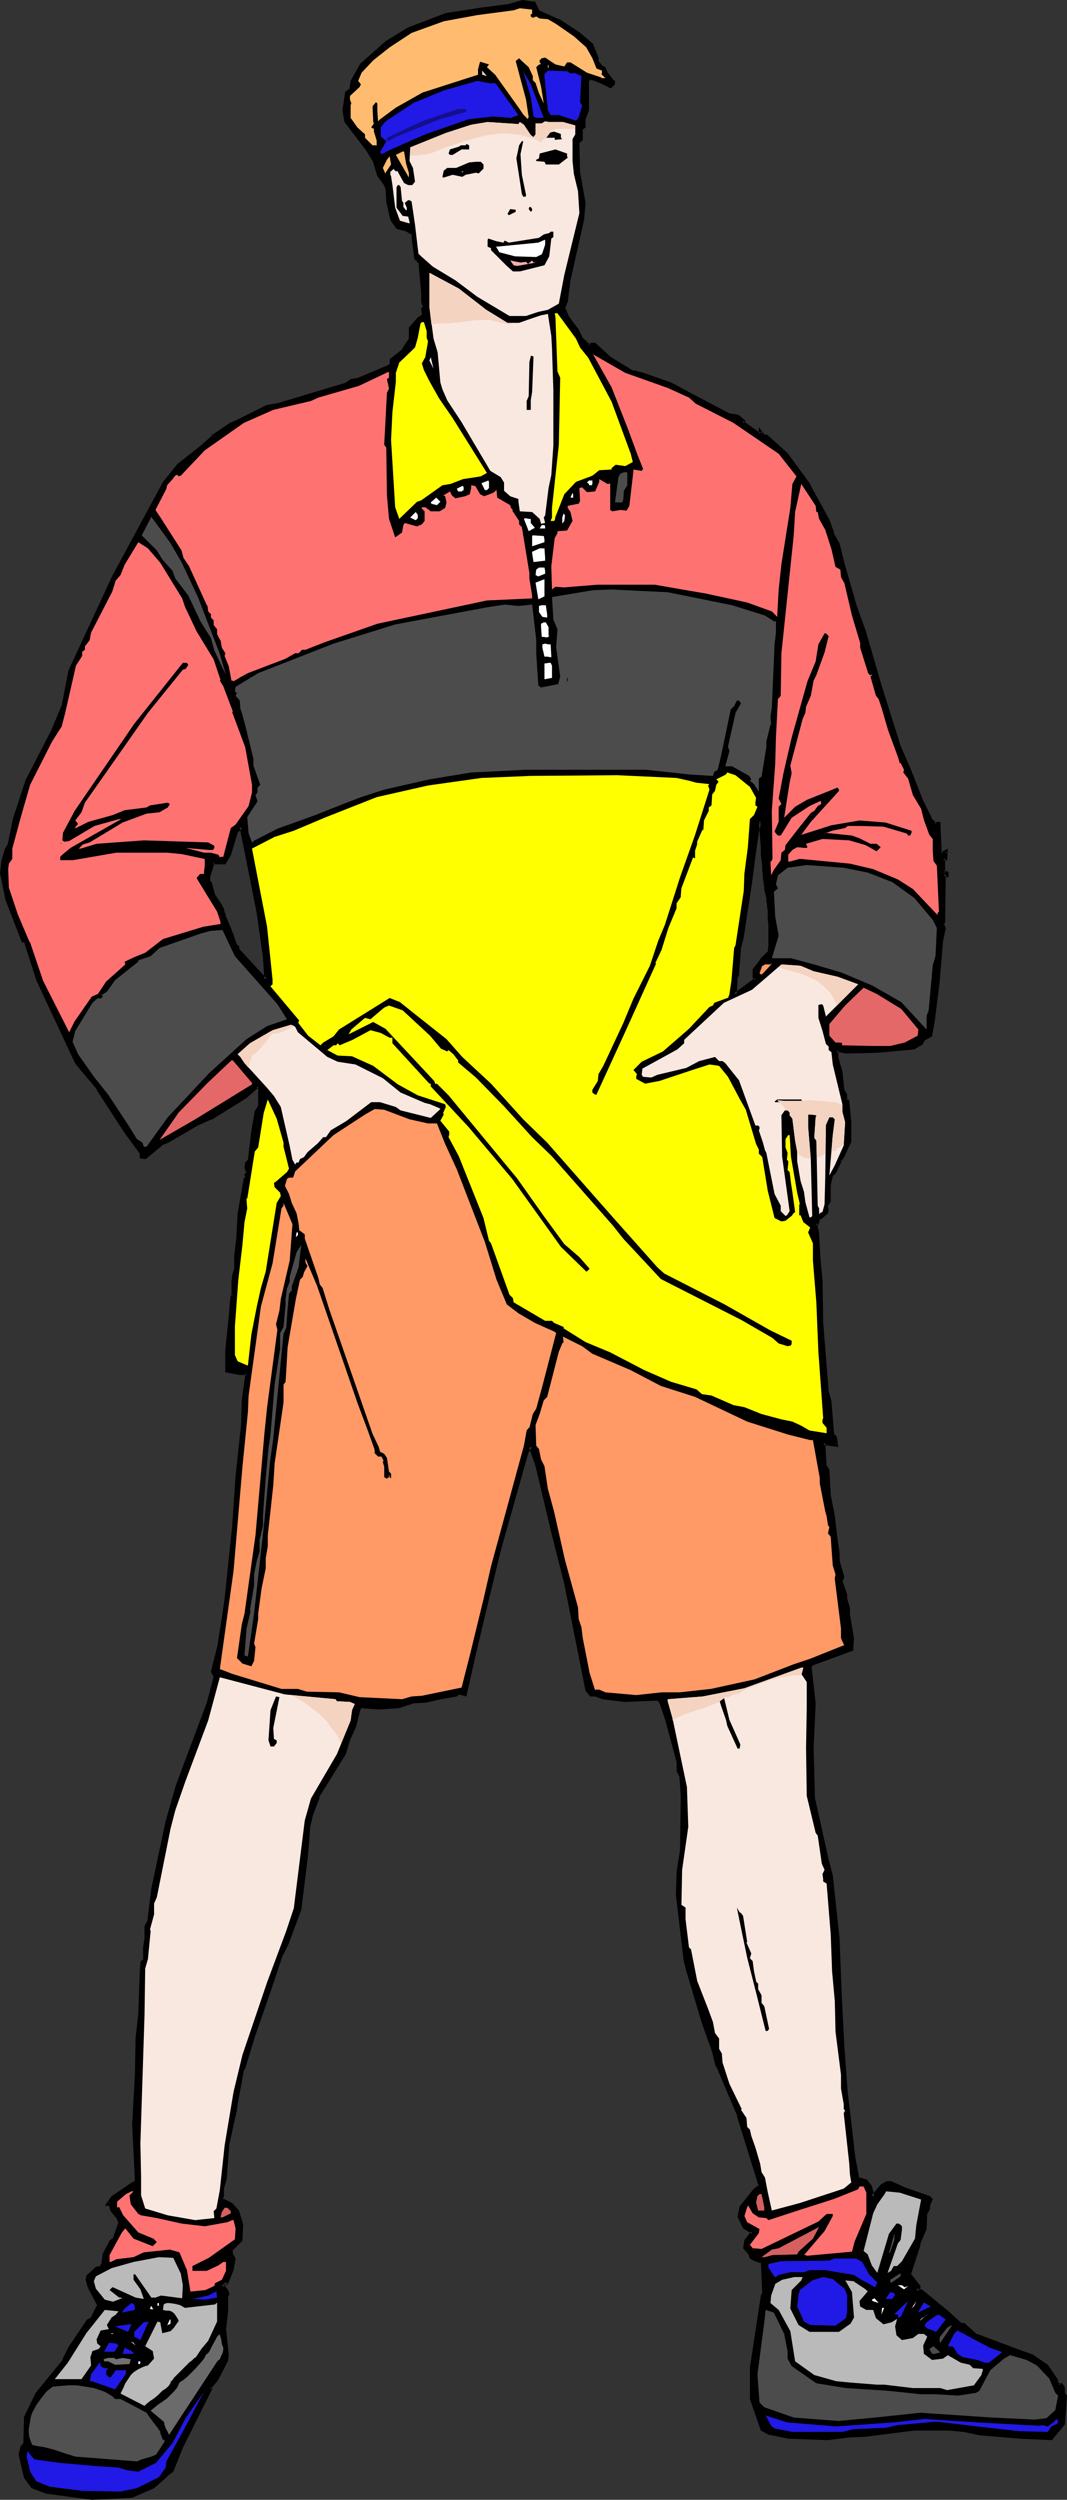
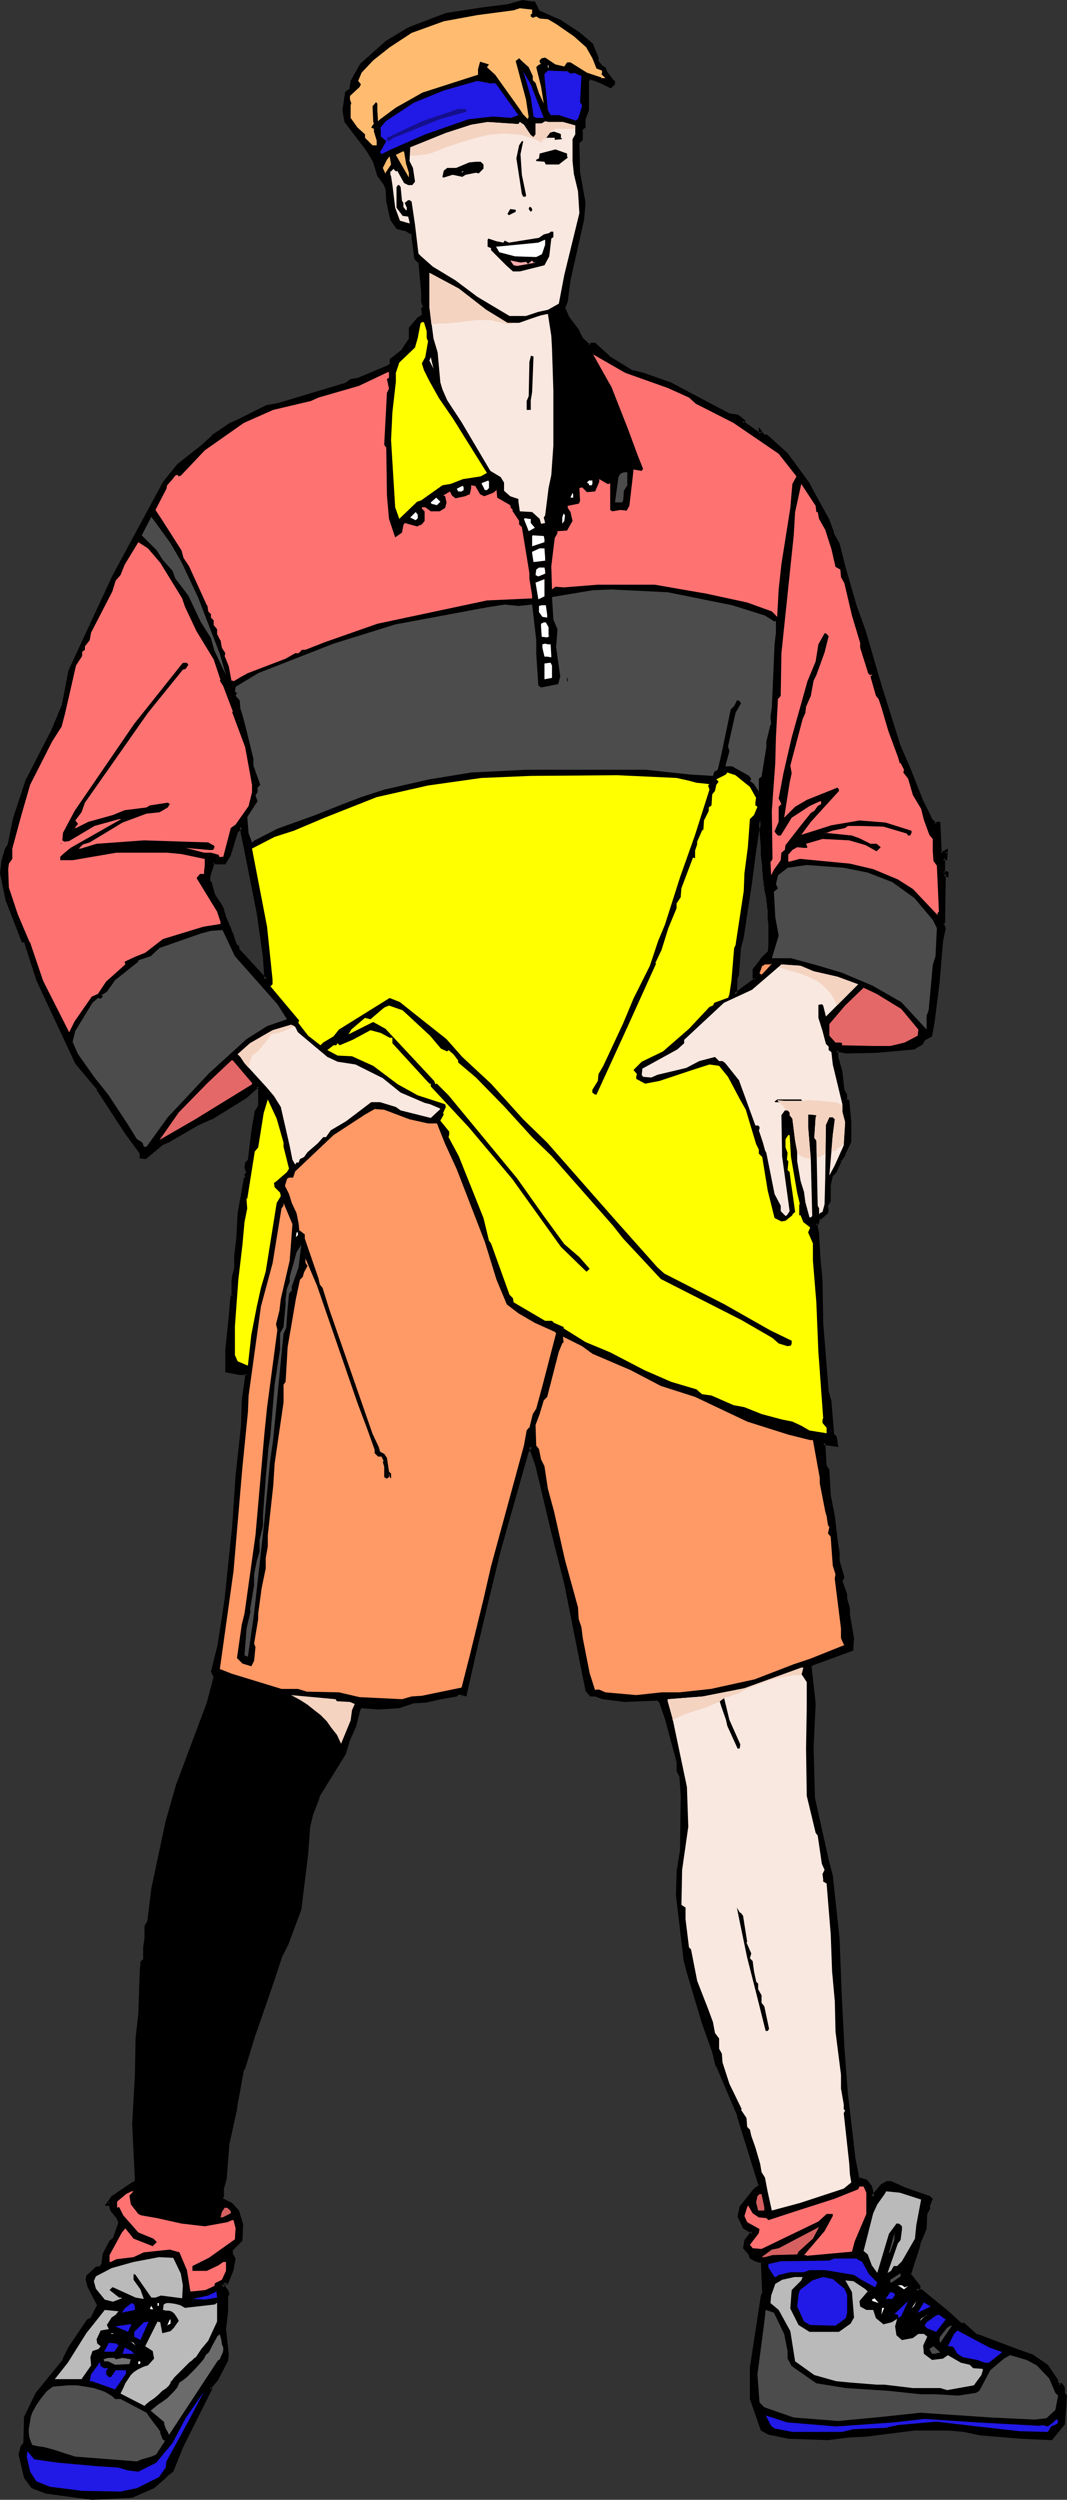
<svg xmlns="http://www.w3.org/2000/svg" xmlns:ns1="http://sodipodi.sourceforge.net/DTD/sodipodi-0.dtd" xmlns:ns2="http://www.inkscape.org/namespaces/inkscape" version="1.0" width="66.606mm" height="155.925mm" id="svg133" ns1:docname="Boy in Jumpsuit.wmf">
  <rect width="100%" height="100%" fill="#333333" stroke="none" />
  <ns1:namedview id="namedview133" pagecolor="#ffffff" bordercolor="#000000" borderopacity="0.25" ns2:showpageshadow="2" ns2:pageopacity="0.0" ns2:pagecheckerboard="0" ns2:deskcolor="#d1d1d1" ns2:document-units="mm" />
  <defs id="defs1">
    <pattern id="WMFhbasepattern" patternUnits="userSpaceOnUse" width="6" height="6" x="0" y="0" />
  </defs>
  <path style="fill:#000000;fill-opacity:1;fill-rule:evenodd;stroke:none" d="m 181.775,217.825 -0.162,-1.293 -0.162,-0.97 V 214.593 l -0.162,-0.808 v -0.646 -0.646 -0.485 l -0.162,-0.323 V 211.038 l -0.162,-0.323 v -0.162 -0.485 l -0.162,-0.485 -0.162,-0.646 v -0.485 l -0.162,-0.646 v -0.646 -0.808 l -0.162,-0.97 -0.162,-1.131 v -1.293 l -0.162,-1.616 -0.162,-1.616 -0.162,-1.939 -0.162,-2.101 -0.162,-2.424 -0.485,2.101 -0.969,6.464 -0.969,6.302 -0.969,6.464 -0.969,6.302 -0.485,2.585 -0.485,6.302 -0.485,0.646 -0.162,4.04 2.585,-1.778 2.424,-1.778 -0.323,-0.485 v -1.778 l 1.616,-2.262 1.777,-1.778 0.323,-1.778 z m -55.906,-217.178 1.131,2.101 4.686,2.101 4.847,3.07 3.07,2.585 0.162,0.646 0.969,2.424 V 14.543 l 0.808,1.131 1.131,0.323 0.162,1.131 1.616,1.939 0.162,0.162 v 0.485 l -0.485,0.646 -2.101,-1.131 -1.616,-0.485 -1.293,-0.485 -0.646,0.808 v 6.948 l -0.808,1.939 v 1.939 l -0.485,0.485 v 2.424 l -0.808,0.808 0.162,7.11 1.131,7.11 -0.162,3.717 -3.232,14.543 -0.646,4.848 -0.646,1.616 0.969,2.262 2.424,3.393 0.808,1.616 1.777,1.778 0.646,-0.323 h 0.646 l 3.232,2.909 5.817,3.555 2.424,0.646 6.463,2.262 4.847,2.424 8.887,4.686 2.101,0.323 1.293,1.131 -0.323,0.323 4.039,2.747 h 0.162 l 0.162,-0.162 v -0.323 l 0.969,0.97 h 0.485 l 4.847,4.363 5.009,7.272 4.686,8.241 0.969,3.07 1.454,2.585 1.293,5.171 2.585,9.372 2.101,5.979 3.716,12.766 4.524,14.382 2.262,5.171 3.07,7.756 1.939,3.555 0.162,0.808 1.293,1.131 0.162,-0.162 h 0.646 l 0.162,6.625 0.485,0.485 0.969,-0.646 v 1.616 h -0.646 v 3.393 l 0.969,0.162 v 0.485 l -0.646,-0.323 -0.323,11.311 -0.162,0.323 0.485,1.293 -0.646,2.909 -0.969,9.534 -0.969,9.211 -0.646,3.555 -1.616,0.808 -0.646,0.97 -1.777,0.97 -8.887,0.97 -7.109,0.162 -1.293,-0.485 h -0.969 v 1.616 l 1.131,3.393 0.323,4.525 0.646,1.131 v 1.131 l 0.646,0.323 0.485,4.848 v 4.525 l -1.454,3.07 -1.131,1.616 0.323,0.162 -1.293,2.424 -0.808,0.808 -0.646,2.101 v 3.878 l -0.646,1.293 0.162,0.808 v 0.646 l -1.293,1.293 h -0.485 l -0.323,1.293 h -0.485 l 0.485,2.424 0.323,5.817 0.485,5.171 0.162,10.019 1.131,16.321 0.646,2.101 0.646,7.918 0.646,0.485 v 0.162 l 0.323,1.939 -3.07,-0.646 0.485,5.494 0.646,0.808 0.162,5.979 0.969,5.009 0.646,5.656 0.646,3.07 v 1.778 l 0.969,3.878 -0.323,0.97 0.969,3.07 v 0.97 l 0.646,2.262 v 1.454 l 0.969,5.656 -0.162,2.262 v 0.485 l -9.21,3.232 -0.646,0.646 0.969,8.888 -0.323,10.18 0.162,12.119 3.232,14.382 1.131,3.717 1.616,15.19 0.485,12.766 0.485,12.604 0.808,10.988 1.777,15.028 0.969,5.009 2.101,0.485 0.969,1.293 0.323,1.778 v 0.485 l 0.162,0.323 2.262,-2.747 1.293,-0.808 h 0.808 l 2.585,1.454 6.463,2.101 0.323,0.323 -0.485,1.454 v 0.808 l -0.646,1.131 -0.323,3.717 -1.131,2.909 -0.485,1.293 -1.939,6.464 2.101,2.909 v 0.162 l -0.485,0.646 1.131,0.323 6.14,4.848 3.232,3.07 h 0.646 l 3.07,2.424 9.856,3.878 3.07,0.97 3.555,2.424 2.262,3.393 v 0.485 l 0.969,0.646 0.162,-0.162 h 0.162 l 0.485,0.646 v 1.454 l 0.323,0.646 -0.323,6.464 -2.908,3.393 -7.109,-0.162 -9.695,-0.808 -3.878,-0.808 -3.232,-0.485 h -8.402 l -11.472,1.454 -3.878,0.162 -5.009,0.646 -9.048,-0.162 -4.847,-0.97 -1.616,-0.97 -2.424,-7.11 v -7.433 l 0.485,-3.07 1.939,-13.735 0.485,-0.485 -0.485,-7.756 -1.616,-0.485 -0.969,-0.485 -0.485,-1.131 -1.131,-0.97 0.323,-1.616 1.616,-2.101 -1.939,-1.293 -1.131,-2.585 0.323,-2.101 3.232,-4.04 0.969,-0.646 0.323,-0.323 -5.009,-16.482 -5.009,-11.796 -0.808,-3.393 -2.585,-6.787 -3.555,-12.281 -0.646,-2.747 -1.939,-15.028 0.162,-5.656 0.808,-5.009 0.162,-12.766 -0.323,-4.686 -0.646,-1.293 v -2.101 l -2.747,-10.18 -1.293,-4.04 -0.808,-0.646 -7.756,0.485 -5.17,-0.808 -1.616,-0.485 h -0.969 l -1.131,-1.131 -4.847,-25.047 -3.07,-12.281 -3.878,-15.674 -1.131,-3.717 -0.323,-0.808 -0.969,1.293 -6.463,23.269 -2.908,11.958 -3.07,13.089 -2.101,8.888 -1.293,-0.485 -0.808,0.646 -3.716,0.485 -3.555,0.97 -2.908,0.162 -3.232,0.97 -4.847,0.485 -4.201,-0.485 -0.646,0.97 -0.808,3.717 -1.454,3.232 -1.131,3.232 -6.14,10.18 -1.616,4.201 -0.646,2.909 -0.323,6.302 -1.777,13.089 -2.908,8.241 -1.454,2.585 -2.424,7.595 -4.039,11.796 -2.262,7.272 -0.485,0.485 -0.808,5.333 -0.646,2.747 -0.162,1.293 -1.777,7.918 -0.485,8.403 -0.646,2.262 v 1.616 l -0.162,0.485 v 0.485 l 2.262,1.131 1.454,1.616 0.808,3.07 v 3.717 l -2.262,2.262 v 1.293 l 0.485,0.808 -0.323,2.747 -1.293,2.909 -0.485,0.323 0.162,-0.162 -0.162,-0.162 -0.646,0.646 1.131,1.454 0.162,0.646 -0.323,0.808 v 3.232 l -0.323,4.201 0.485,5.979 -0.162,1.293 -2.262,4.525 -1.777,2.101 0.323,0.323 -3.07,6.14 -3.716,7.433 -2.262,5.494 -1.131,0.97 -0.969,0.808 -2.262,2.101 -5.17,2.262 -9.372,0.323 -10.664,-1.454 -3.393,-1.131 -1.616,-2.262 -1.131,-5.333 0.323,-1.778 0.646,-0.646 0.162,-6.302 2.747,-5.656 6.463,-7.918 1.454,-2.909 4.201,-6.302 0.808,-0.485 1.616,-3.232 -2.101,-4.363 -0.485,-1.616 v -0.808 l 2.101,-1.939 0.969,-0.162 0.646,-0.808 0.162,-2.262 1.616,-2.909 0.969,-0.808 1.293,-3.878 -0.808,-1.454 -1.293,-1.454 -0.162,-1.131 -0.323,-0.162 H 25.529 l 1.131,-1.616 5.009,-3.393 0.646,-0.646 -0.646,-13.25 0.646,-11.635 0.162,-8.726 0.646,-5.656 0.162,-9.857 0.162,-1.778 v -0.485 l 0.646,-0.646 v -2.909 l 0.485,-1.939 v -3.07 l 0.485,-0.97 1.131,-7.918 3.07,-15.19 2.747,-9.049 7.109,-19.391 1.616,-6.302 -0.485,-1.293 1.454,-5.494 1.293,-8.241 0.323,-3.393 1.777,-16.805 0.969,-12.119 1.131,-11.958 0.323,-5.817 0.808,-5.817 v -0.485 h -1.616 l -3.232,-0.646 v -5.009 l 0.969,-7.756 0.323,-3.878 v -0.97 h 0.162 v -3.393 l 0.162,-1.293 0.485,-1.778 v -2.909 l 0.646,-4.201 0.323,-5.979 1.293,-8.08 0.485,-0.323 -0.162,-0.646 0.323,-0.485 -0.323,-1.131 0.162,-1.131 0.646,-0.808 0.808,-6.787 0.808,-4.525 0.808,-1.293 v -4.201 l -0.646,-0.485 -2.908,2.424 -8.079,5.009 -3.232,1.454 -6.948,4.04 -1.616,0.646 -3.716,3.07 h -0.969 v -0.97 l -3.555,-5.009 -6.625,-10.18 -4.847,-6.14 -7.271,-15.028 -2.101,-4.525 -2.908,-8.888 -0.162,-0.162 H 5.332 l -3.555,-9.695 -1.293,-6.302 0.162,-2.909 0.808,-2.585 0.646,-1.131 1.454,-6.14 3.07,-9.534 5.817,-11.311 2.424,-5.817 1.777,-8.241 10.341,-22.3 11.795,-22.138 3.393,-4.201 5.17,-4.04 2.908,-2.424 4.524,-3.07 1.454,-0.808 6.786,-3.232 2.585,-0.646 16.158,-4.686 1.131,-0.808 1.777,-0.485 7.109,-2.909 0.485,-0.485 v -1.131 l 2.908,-2.262 1.616,-2.585 v -2.585 l 1.939,-2.262 0.808,-0.485 0.485,-0.646 -0.323,-1.131 0.485,-0.485 -0.485,-1.131 V 68.838 L 99.209,61.889 98.078,60.758 97.432,56.072 v -0.97 l -1.939,-1.131 -1.777,-0.323 -1.131,-1.939 -1.131,-4.363 -0.162,-2.909 -0.323,-1.131 -1.616,-2.101 -1.131,-3.393 -1.454,-2.585 -5.17,-6.625 -0.485,-2.585 0.646,-4.04 1.131,-0.808 0.162,-2.101 2.262,-3.878 5.817,-5.171 5.332,-3.232 8.887,-3.232 8.24,-1.293 6.463,-0.97 3.232,-0.808 1.939,0.162 z M 60.915,215.401 57.683,198.272 l -0.808,-3.393 -1.293,1.293 -1.454,5.333 -1.131,1.778 H 50.251 v 0.323 l -1.131,2.909 v 1.293 l 0.485,0.485 0.808,2.747 1.616,2.424 0.323,0.97 0.323,0.808 0.162,0.646 0.323,0.485 0.323,0.97 0.323,0.808 0.162,0.646 0.485,0.97 0.162,0.646 0.162,0.646 0.323,0.808 0.323,0.97 0.646,0.323 0.162,0.97 5.817,6.302 0.808,0.485 -0.485,-5.171 z" id="path1" />
  <path style="fill:#000000;fill-opacity:1;fill-rule:evenodd;stroke:none" d="m 182.098,217.825 v 0 l -0.162,-1.293 v 0 -0.97 -0.97 0 l -0.162,-0.808 v -0.808 l -0.162,-0.485 v 0 -0.485 -0.323 l -0.162,-0.646 v -0.323 l -0.162,-0.323 v -0.323 0 l -0.162,-0.485 v 0 -0.646 l -0.162,-0.485 v -0.646 -0.646 0 l -0.162,-0.808 v -0.162 l -0.162,-0.97 v -1.131 0.162 l -0.162,-1.293 v -0.162 l -0.162,-1.454 v 0 -1.616 l -0.162,-1.939 v 0 l -0.162,-2.262 -0.323,-4.525 -1.293,4.201 v 0.162 l -0.969,6.464 -0.808,6.302 -0.969,6.302 -0.969,6.464 v 0 l -0.646,2.424 v 0 l -0.485,6.464 0.162,-0.162 -0.485,0.646 -0.162,4.848 3.07,-1.939 2.747,-2.262 -0.485,-0.646 v 0.162 -1.778 0.162 l 1.616,-2.262 v 0.162 l 1.777,-1.939 0.323,-1.939 v 0 -5.009 h -0.808 v 5.009 0 l -0.162,1.778 v -0.323 l -1.777,1.778 v 0.162 l -1.777,2.262 v 2.101 l 0.485,0.485 v -0.485 l -2.424,1.778 -2.424,1.778 0.646,0.323 0.162,-4.04 v 0.162 l 0.323,-0.646 0.485,-6.464 v 0 l 0.646,-2.424 v 0 l 0.969,-6.464 0.969,-6.302 0.808,-6.302 0.969,-6.625 v 0.162 l 0.646,-2.101 h -0.808 l 0.162,2.262 0.162,2.101 v 0 l 0.162,1.939 v 1.616 0.162 l 0.162,1.454 v 0 l 0.162,1.293 v 0 1.131 l 0.162,0.97 v 0 0.808 0 l 0.162,0.808 v 0.485 l 0.162,0.646 v 0.646 0 l 0.162,0.485 v 0 0.323 l 0.162,0.323 v 0.323 l 0.162,0.485 v 0.485 -0.162 0.485 0 l 0.162,0.646 v 0.646 l 0.162,0.808 v 0 0.97 0.97 0.162 l 0.162,1.293 v -0.162 z" id="path2" />
  <path style="fill:#000000;fill-opacity:1;fill-rule:evenodd;stroke:none" d="m 125.869,1.131 -0.323,-0.323 1.131,2.262 4.847,2.101 v 0 l 4.686,3.07 v 0 l 3.07,2.585 -0.162,-0.162 0.323,0.646 0.969,2.424 v -0.162 1.131 l 0.969,1.293 0.969,0.323 -0.162,-0.162 0.323,1.131 1.777,2.101 v 0 l 0.162,0.162 -0.162,-0.323 v 0.485 l 0.162,-0.323 -0.646,0.646 h 0.485 l -2.101,-1.131 v 0 l -1.616,-0.646 -1.454,-0.485 -0.969,1.293 v 6.948 -0.162 l -0.808,2.101 v 1.939 l 0.162,-0.323 -0.808,0.646 v 2.585 l 0.162,-0.323 -0.969,0.97 0.162,7.272 v 0 l 1.293,7.11 v 0 l -0.323,3.555 v 0 l -3.232,14.543 v 0 L 133.14,70.939 v -0.162 l -0.646,1.778 1.131,2.585 2.262,3.232 v 0 l 0.808,1.616 2.262,2.101 0.808,-0.485 h -0.162 0.646 -0.323 l 3.232,2.909 5.978,3.555 2.585,0.646 6.302,2.262 v 0 l 4.847,2.424 9.048,4.848 2.101,0.162 h -0.323 l 1.293,1.131 0.162,-0.646 -0.808,0.646 4.524,3.232 0.485,-0.162 0.323,-0.323 0.162,-0.485 -0.808,0.162 0.969,1.131 0.808,0.162 -0.323,-0.162 4.847,4.363 -0.162,-0.162 5.17,7.272 v 0 l 4.524,8.241 v 0 l 1.131,3.07 v 0 l 1.454,2.585 h -0.162 l 1.293,5.009 2.747,9.534 2.101,5.979 3.716,12.604 4.524,14.382 v 0.162 l 2.262,5.171 v 0 l 3.07,7.756 v 0 l 1.939,3.555 h -0.162 l 0.323,0.97 1.616,1.293 0.485,-0.485 -0.323,0.162 h 0.646 l -0.323,-0.323 0.162,6.787 0.646,0.808 1.454,-0.808 -0.646,-0.323 v 1.616 l 0.323,-0.323 h -0.969 v 4.04 l 1.131,0.323 -0.323,-0.485 v 0.485 l 0.485,-0.485 -1.131,-0.323 -0.162,11.796 v -0.162 l -0.323,0.485 0.485,1.454 v -0.323 l -0.646,2.909 v 0 l -0.808,9.695 -1.131,9.049 -0.485,3.555 0.162,-0.323 -1.616,0.97 -0.808,1.131 0.162,-0.162 -1.777,0.97 h 0.162 l -8.887,0.808 v 0 l -7.109,0.162 h 0.162 l -1.454,-0.323 h -1.293 v 2.101 l 0.969,3.393 v 0 l 0.485,4.525 0.646,1.131 v -0.162 1.454 l 0.808,0.323 -0.323,-0.323 0.485,4.848 v 0 4.525 l 0.162,-0.162 -1.454,3.07 v 0 l -1.293,1.778 0.485,0.323 -0.162,-0.323 -1.131,2.424 v -0.162 l -0.808,0.97 -0.646,2.262 v 3.878 -0.162 l -0.646,1.454 0.162,0.97 v -0.162 0.646 -0.323 l -1.293,1.293 0.323,-0.162 h -0.808 l -0.485,1.616 0.485,-0.323 h -0.969 l 0.485,2.909 v 0 l 0.323,5.817 v 0.162 l 0.485,5.171 v -0.162 l 0.162,10.019 v 0 l 1.293,16.321 0.646,2.262 v 0 l 0.646,8.08 0.808,0.485 -0.162,-0.323 v 0.323 l 0.323,1.778 0.485,-0.485 -3.555,-0.646 0.323,6.14 0.646,0.97 v -0.323 l 0.323,5.979 v 0.162 l 0.969,5.009 0.646,5.494 0.485,3.07 v 0 1.939 l 1.131,3.717 v -0.323 l -0.485,1.293 1.131,3.232 v -0.162 1.131 l 0.485,2.262 v -0.162 1.616 l 1.131,5.494 v 0 l -0.162,2.262 v 0.485 l 0.323,-0.485 -9.533,3.393 -0.646,0.808 0.969,9.049 v 0 l -0.485,10.18 0.323,12.119 3.232,14.543 0.969,3.717 v 0 l 1.616,15.028 v 0 l 0.485,12.766 0.646,12.604 v 0 l 0.808,10.988 1.777,15.028 0.969,5.332 2.262,0.646 -0.162,-0.162 0.969,1.293 v -0.162 l 0.323,1.616 v 0 0.646 l 0.485,0.808 2.585,-3.232 -0.162,0.162 1.293,-0.808 -0.162,0.162 h 0.808 l -0.162,-0.162 2.585,1.454 h 0.162 l 6.302,2.101 h -0.162 l 0.485,0.323 -0.162,-0.485 -0.646,1.616 v 0.808 l 0.162,-0.162 0.646,-0.646 v 0.162 l 0.646,-1.616 -0.646,-0.646 -6.463,-2.262 h 0.162 l -2.908,-1.293 h -0.969 l -1.454,0.808 -2.262,2.747 h 0.646 l -0.162,-0.162 0.162,0.162 v -0.485 -0.162 l -0.485,-1.778 -1.131,-1.454 -2.101,-0.646 0.323,0.485 -0.969,-5.009 -1.777,-15.19 -0.808,-10.827 v 0 l -0.646,-12.604 -0.485,-12.766 v -0.162 l -1.616,-15.028 v 0 l -0.969,-3.717 -3.232,-14.543 v 0.162 l -0.323,-12.119 0.485,-10.18 v -0.162 l -0.969,-8.726 -0.162,0.323 0.646,-0.646 -0.323,0.162 9.695,-3.555 v -0.646 0 l 0.162,-2.262 -0.969,-5.656 v 0 -1.454 l -0.646,-2.262 v 0 -0.97 l -1.131,-3.232 v 0.323 l 0.485,-1.131 -1.131,-3.878 v 0 -1.778 l -0.485,-3.232 -0.646,-5.494 -0.969,-5.009 v 0 l -0.323,-5.979 -0.646,-0.97 v 0.162 l -0.323,-5.494 -0.485,0.485 3.555,0.485 -0.323,-2.262 v 0 l -0.162,-0.323 -0.646,-0.646 0.162,0.323 -0.646,-7.918 -0.646,-2.262 v 0 l -1.293,-16.159 v 0 l -0.162,-10.019 v 0 l -0.485,-5.171 v 0 l -0.323,-5.817 v -0.162 l -0.485,-2.424 -0.323,0.485 h 0.646 l 0.485,-1.616 -0.323,0.323 h 0.485 l 1.616,-1.454 0.162,-0.808 -0.162,-0.808 -0.162,0.162 0.808,-1.293 v -4.04 0.162 l 0.485,-2.101 -0.162,0.162 0.969,-0.97 1.293,-2.747 -0.323,-0.323 0.162,0.485 0.969,-1.454 v -0.162 l 1.454,-3.07 v -4.686 0 l -0.485,-5.171 -0.808,-0.323 0.323,0.323 v -1.293 l -0.646,-1.131 v 0.162 l -0.485,-4.525 -0.969,-3.393 v 0 -1.616 l -0.485,0.485 h 0.969 -0.162 l 1.454,0.323 7.109,-0.162 h 0.162 l 8.887,-0.808 1.939,-1.131 0.646,-1.131 -0.162,0.162 1.777,-0.97 0.646,-3.717 1.131,-9.049 0.808,-9.695 v 0 l 0.646,-3.07 -0.485,-1.131 v 0.323 l 0.323,-0.485 0.162,-11.473 -0.485,0.485 1.131,0.323 v -1.293 l -1.131,-0.323 0.323,0.485 v -3.393 l -0.485,0.485 h 0.969 l 0.162,-2.747 -1.777,0.97 h 0.646 l -0.485,-0.323 0.162,0.162 -0.323,-7.11 h -1.131 l -0.323,0.323 h 0.646 l -1.293,-1.131 0.162,0.162 -0.323,-0.808 -1.777,-3.555 v 0 l -3.07,-7.756 v 0 l -2.262,-5.171 v 0 l -4.524,-14.382 -3.716,-12.766 -2.101,-5.817 -2.747,-9.534 -1.293,-5.171 -1.454,-2.585 h 0.162 l -1.131,-3.07 -4.524,-8.241 v -0.162 l -5.332,-7.272 -4.847,-4.363 h -0.646 l 0.162,0.162 -1.454,-1.939 v 1.454 -0.323 l -0.162,0.162 h 0.323 -0.162 0.162 l -3.878,-2.747 v 0.485 l 0.646,-0.485 -1.777,-1.454 -2.101,-0.323 v 0 l -8.887,-4.686 -4.847,-2.585 v 0 l -6.463,-2.262 -2.424,-0.646 v 0.162 l -5.817,-3.555 h 0.162 l -3.393,-3.07 h -0.969 l -0.646,0.485 h 0.485 l -1.939,-1.778 0.162,0.162 -0.808,-1.616 v -0.162 l -2.424,-3.232 v 0 l -0.969,-2.262 v 0.323 l 0.646,-1.616 0.646,-5.009 v 0 l 3.232,-14.382 v -0.162 l 0.323,-3.717 -1.293,-7.272 v 0.162 l -0.162,-7.11 -0.162,0.323 0.969,-0.97 V 30.379 l -0.162,0.323 0.808,-0.646 v -2.101 0.162 l 0.808,-2.101 v -6.948 l -0.162,0.323 0.646,-0.808 -0.323,0.162 1.131,0.323 1.616,0.646 v 0 l 2.262,1.131 0.969,-0.97 v -0.808 l -0.323,-0.162 v 0 l -1.616,-2.101 0.162,0.162 -0.485,-1.131 -0.969,-0.485 h 0.162 L 141.219,14.382 V 14.543 13.574 l -1.131,-2.747 -0.162,-0.485 -3.232,-2.747 v 0 l -4.686,-3.07 h -0.162 l -4.686,-2.101 0.162,0.162 -1.131,-2.262 z" id="path3" />
  <path style="fill:#000000;fill-opacity:1;fill-rule:evenodd;stroke:none" d="m 218.777,520.485 -0.808,1.131 -0.162,3.878 v -0.162 l -1.131,2.747 -0.162,0.162 -0.323,1.454 -2.101,6.625 2.262,3.07 v -0.323 0.162 l 0.162,-0.323 -1.131,1.293 1.939,0.323 -0.162,-0.162 5.978,4.848 v 0 l 3.393,3.232 h 0.808 -0.162 l 3.07,2.585 9.856,3.717 3.232,0.97 h -0.162 l 3.555,2.424 h -0.162 l 2.262,3.232 v -0.162 0.646 l 1.293,1.131 0.485,-0.485 -0.323,0.162 h 0.162 l -0.323,-0.162 0.485,0.646 -0.162,-0.323 v 1.616 l 0.485,0.646 v -0.162 l -0.485,6.464 0.162,-0.323 -2.908,3.555 0.323,-0.162 -7.109,-0.323 v 0 l -9.533,-0.808 -4.039,-0.808 -3.232,-0.323 h -8.402 l -11.634,1.454 h 0.162 l -3.878,0.162 h -0.162 l -5.009,0.646 h 0.162 l -9.048,-0.323 v 0 l -4.847,-0.97 h 0.162 l -1.616,-0.808 0.323,0.162 -2.585,-7.11 v 0.162 -7.433 0 l 2.585,-16.805 -0.162,0.323 0.485,-0.808 -0.485,-8.08 -1.939,-0.485 h 0.162 l -0.969,-0.485 0.162,0.162 -0.485,-1.131 -1.131,-1.131 0.162,0.323 0.162,-1.616 v 0.162 l 1.939,-2.424 -2.262,-1.454 v 0.162 l -1.131,-2.585 v 0.323 l 0.485,-2.262 -0.162,0.162 3.07,-3.878 v 0.162 l 0.969,-0.808 0.646,-0.485 -5.17,-16.805 v -0.162 l -5.009,-11.635 v 0 l -0.808,-3.232 -2.424,-6.948 -3.716,-12.281 -0.646,-2.747 v 0.162 l -1.777,-15.19 v 0.162 l 0.162,-5.656 v 0 l 0.808,-4.848 v -0.162 l 0.162,-12.766 v 0 l -0.323,-4.848 -0.808,-1.293 0.162,0.162 v -2.101 l -2.747,-10.342 -1.454,-4.201 -0.969,-0.646 -7.917,0.323 h 0.162 l -5.17,-0.646 v 0 l -1.777,-0.646 h -0.969 l 0.162,0.162 -0.969,-0.97 0.162,0.162 -5.009,-25.208 v 0 l -3.07,-12.119 -3.716,-15.836 -1.293,-3.717 -0.646,-1.454 -1.293,1.778 -6.625,23.431 -2.908,11.958 -3.07,13.089 -2.101,8.888 0.646,-0.323 -1.454,-0.323 -0.969,0.646 0.162,-0.162 -3.716,0.646 v 0 l -3.716,0.808 h 0.162 l -2.908,0.162 -3.393,1.131 h 0.162 l -4.847,0.323 h 0.162 l -4.524,-0.323 -0.808,1.131 -0.969,3.717 h 0.162 l -1.454,3.232 -0.162,0.162 -0.969,3.07 v -0.162 l -6.14,10.342 v 0 l -1.616,4.201 v 0 l -0.646,2.909 v 0.162 l -0.485,6.302 v 0 l -1.616,13.089 v -0.162 l -2.908,8.403 v -0.162 l -1.454,2.585 -2.585,7.595 -4.039,11.796 -2.262,7.272 v -0.162 l -0.323,0.646 -0.969,5.494 -0.485,2.747 -0.162,1.131 -1.777,8.08 v 0 l -0.646,8.403 v -0.162 l -0.646,2.262 v 1.778 l 0.162,-0.162 -0.323,0.485 v 0.97 l 2.585,1.131 h -0.162 l 1.454,1.616 -0.162,-0.162 0.969,3.07 v -0.162 3.717 -0.323 l -2.262,2.424 -0.162,1.616 0.646,0.97 v -0.323 l -0.485,2.585 h 0.162 l -1.293,2.909 0.162,-0.162 -0.646,0.323 0.485,0.646 0.485,-0.485 -0.646,-0.646 -1.131,0.97 1.293,1.778 v -0.162 l 0.162,0.646 v -0.323 l -0.323,0.97 v 3.393 -0.162 l -0.485,4.363 0.646,5.979 v -0.162 l -0.162,1.454 v -0.162 l -2.262,4.525 v 0 l -1.939,2.424 0.646,0.485 -0.162,-0.485 -3.232,6.14 -3.555,7.433 -2.262,5.494 v 0 l -0.969,0.808 h -0.162 l -0.969,0.808 -2.262,2.101 h 0.162 l -5.17,2.101 h 0.162 l -9.372,0.485 h 0.162 l -10.664,-1.454 v 0 l -3.393,-1.293 0.323,0.323 -1.616,-2.424 v 0.162 l -1.293,-5.171 v 0.162 l 0.485,-1.939 -0.162,0.323 0.646,-0.808 0.323,-6.464 v 0.162 l 2.585,-5.656 v 0.162 l 6.463,-7.918 1.454,-3.07 v 0.162 l 4.201,-6.464 -0.162,0.162 0.969,-0.485 1.777,-3.555 -2.262,-4.525 v 0 l -0.485,-1.616 v 0.162 -0.808 0.323 l 2.101,-1.939 -0.323,0.162 1.293,-0.323 0.646,-0.97 0.323,-2.424 -0.162,0.162 1.616,-2.909 -2.262,2.585 -0.323,2.262 0.162,-0.162 -0.646,0.97 0.323,-0.162 -1.131,0.162 -2.262,2.101 -0.162,0.97 0.485,1.778 2.262,4.363 v -0.323 l -1.616,3.232 0.162,-0.162 -0.969,0.485 -4.363,6.464 v 0 l -1.454,2.909 h 0.162 l -6.463,7.918 -2.747,5.656 -0.162,6.464 v -0.323 l -0.646,0.808 -0.485,1.939 1.293,5.494 1.777,2.424 3.393,1.293 10.826,1.454 9.533,-0.485 5.17,-2.262 2.424,-2.101 0.969,-0.97 v 0 l 1.131,-0.808 2.262,-5.656 3.716,-7.433 3.232,-6.464 -0.485,-0.323 v 0.485 l 1.777,-2.101 2.424,-4.686 0.162,-1.454 -0.646,-5.979 v 0.162 l 0.485,-4.363 v 0 -3.232 l -0.162,0.162 0.485,-0.97 -0.323,-0.97 -1.131,-1.454 v 0.485 l 0.485,-0.485 H 52.674 l 0.162,0.162 v -0.646 l -2.424,2.585 3.393,-2.101 1.293,-3.232 0.485,-2.747 -0.646,-1.131 v 0.323 -1.293 l -0.162,0.323 2.424,-2.424 0.162,-3.878 -0.969,-3.232 -1.616,-1.778 -2.262,-1.131 0.162,0.323 v -0.485 0.162 l 0.162,-0.485 v -1.778 0 l 0.646,-2.262 0.646,-8.403 v 0.162 l 1.777,-8.08 0.162,-1.293 0.485,-2.585 0.969,-5.333 -0.162,0.162 0.485,-0.646 2.262,-7.433 4.039,-11.635 2.585,-7.756 v 0.162 l 1.293,-2.585 3.07,-8.241 1.616,-13.089 v -0.162 l 0.485,-6.302 v 0 l 0.646,-2.747 v 0 l 1.616,-4.201 h -0.162 l 6.302,-10.18 0.969,-3.232 v 0 l 1.454,-3.232 0.969,-3.878 -0.162,0.162 0.646,-0.808 -0.323,0.162 4.201,0.323 4.847,-0.323 3.393,-1.131 h -0.162 l 3.07,-0.162 3.555,-0.808 v 0 l 3.716,-0.646 0.808,-0.646 -0.323,0.162 1.777,0.485 2.101,-9.372 3.07,-12.927 2.908,-11.958 6.625,-23.431 v 0.162 l 0.808,-1.293 h -0.808 l 0.323,0.808 1.293,3.717 3.716,15.674 3.07,12.119 v 0 l 5.009,25.208 1.131,1.293 h 1.293 -0.162 l 1.777,0.646 5.17,0.646 7.756,-0.323 -0.323,-0.162 0.808,0.646 -0.162,-0.323 1.454,4.201 2.747,10.18 v -0.162 2.262 l 0.646,1.293 v -0.162 l 0.323,4.686 v 0 l -0.162,12.766 v 0 l -0.808,5.009 v 0 l -0.162,5.656 v 0 l 1.777,15.028 v 0.162 l 0.646,2.585 3.716,12.443 2.424,6.787 0.808,3.393 h 0.162 l 5.009,11.796 -0.162,-0.162 5.17,16.644 v -0.485 l -0.323,0.485 v -0.162 l -0.969,0.808 -3.232,4.04 -0.485,2.424 1.293,2.747 2.101,1.293 -0.162,-0.646 -1.616,2.101 -0.323,1.939 1.131,1.293 V 531.15 l 0.485,1.293 1.131,0.646 1.616,0.485 -0.162,-0.485 0.323,7.756 v -0.323 l -0.323,0.646 -2.585,16.967 v 0 7.433 l 2.585,7.433 1.777,0.97 4.847,0.97 h 0.162 l 9.048,0.323 v 0 l 5.009,-0.646 v 0 l 3.878,-0.162 v 0 l 11.472,-1.454 v 0 h 8.402 -0.162 l 3.393,0.323 3.878,0.808 9.695,0.808 v 0 l 7.271,0.323 3.07,-3.717 0.485,-6.787 -0.485,-0.646 v 0.162 -1.454 l -0.646,-0.97 h -0.485 l -0.323,0.323 h 0.485 l -0.808,-0.808 0.162,0.323 v -0.646 l -2.424,-3.555 -3.555,-2.424 -3.232,-1.131 -9.856,-3.717 v 0.162 l -3.07,-2.747 h -0.808 l 0.323,0.162 -3.393,-3.07 v 0 l -6.14,-5.009 -1.293,-0.162 0.323,0.646 0.646,-0.808 v -0.485 l -2.262,-2.909 v 0.323 l 2.101,-6.464 0.323,-1.454 v 0.162 l 1.293,-3.07 0.162,-3.717 v 0.162 l 0.646,-1.131 v -0.97 z" id="path4" />
  <path style="fill:#000000;fill-opacity:1;fill-rule:evenodd;stroke:none" d="m 26.499,528.726 -0.162,0.162 1.131,-0.97 1.293,-4.04 -0.808,-1.616 -1.454,-1.616 0.162,0.162 -0.162,-1.293 -0.485,-0.323 H 25.529 l 0.323,0.646 1.131,-1.616 v 0.162 l 4.847,-3.393 0.808,-0.808 -0.646,-13.412 0.646,-11.635 0.162,-8.726 v 0 l 0.646,-5.494 v -0.162 l 0.323,-9.857 v 0.162 l 0.162,-1.939 v -0.485 l -0.162,0.323 0.646,-0.808 0.162,-3.07 v 0.162 l 0.323,-2.101 v -3.07 0.323 l 0.646,-1.131 0.969,-7.918 3.232,-15.351 v 0.162 l 2.585,-9.211 7.271,-19.391 1.616,-6.302 -0.646,-1.454 v 0.323 l 1.454,-5.494 v -0.162 l 1.293,-8.08 0.485,-3.393 1.777,-16.967 0.808,-11.958 1.293,-11.958 v -0.162 l 0.162,-5.817 v 0.162 l 0.808,-5.817 v -0.162 -0.808 l -1.939,-0.162 v 0 l -3.07,-0.646 0.323,0.485 v -5.009 0.162 l 0.808,-7.918 0.323,-3.878 v -0.97 l -0.323,0.485 0.485,-0.162 0.162,-3.717 v 0.162 l 0.162,-1.293 v 0 l 0.485,-1.939 v -2.909 0 l 0.485,-4.04 v -0.162 l 0.323,-5.979 v 0.162 l 1.454,-8.241 -0.162,0.323 0.485,-0.646 -0.162,-0.808 -0.162,0.323 0.646,-0.485 -0.485,-1.454 v 0.162 l 0.162,-1.131 -0.162,0.323 0.808,-0.808 0.808,-6.948 0.808,-4.686 v 0.162 l 0.808,-1.293 v -4.525 l -0.969,-0.97 -3.07,2.747 v 0 l -8.079,5.009 v 0 l -3.232,1.454 h -0.162 l -6.786,4.04 h 0.162 l -1.777,0.646 -3.716,3.07 h 0.162 -0.969 l 0.485,0.323 v -1.131 l -3.555,-5.009 -6.786,-10.18 v 0 l -5.009,-6.14 h 0.162 l -7.271,-15.028 -2.101,-4.525 h 0.162 l -2.908,-9.049 -0.485,-0.162 -0.646,-0.162 0.485,0.323 -3.716,-9.695 v 0 l -1.293,-6.14 v 0.162 l 0.323,-2.909 v 0 l 0.808,-2.585 v 0 l 0.646,-1.131 1.293,-6.14 3.07,-9.534 v 0 l 5.817,-11.311 2.585,-5.817 1.616,-8.403 v 0.162 l 10.341,-22.3 11.795,-22.138 v 0.162 l 3.393,-4.201 h -0.162 l 5.17,-4.201 2.908,-2.424 v 0.162 l 4.524,-3.07 v 0 l 1.454,-0.808 6.786,-3.232 h -0.162 l 2.747,-0.485 v 0 l 16.158,-4.848 1.131,-0.808 h -0.162 l 1.939,-0.323 7.109,-3.07 0.808,-0.646 v -1.293 l -0.162,0.323 2.908,-2.262 1.777,-2.747 v -2.747 l -0.162,0.162 1.939,-2.262 -0.162,0.162 0.969,-0.485 0.485,-0.808 -0.162,-1.293 -0.162,0.323 0.646,-0.646 -0.485,-1.454 v 0.162 -2.424 l -0.646,-7.11 -1.131,-1.131 v 0.162 l -0.485,-4.686 v 0 -1.293 l -2.262,-1.131 -1.777,-0.485 0.323,0.162 -1.293,-1.939 v 0.162 l -0.969,-4.201 v 0 l -0.162,-2.909 -0.485,-1.293 -1.616,-2.101 0.162,0.162 -1.293,-3.555 -1.454,-2.585 -5.17,-6.625 0.162,0.162 -0.485,-2.747 v 0.162 l 0.646,-4.04 -0.162,0.323 1.131,-0.808 0.323,-2.262 -0.162,0.162 2.262,-3.878 v 0 l 5.817,-5.171 -0.162,0.162 5.332,-3.393 v 0 l 8.887,-3.232 h -0.162 l 8.402,-1.293 6.302,-0.808 v 0 l 3.393,-0.97 h -0.162 l 1.939,0.323 v 0 h 0.646 l 0.323,-0.808 h -0.969 0.162 L 123.284,0 119.891,0.97 v 0 l -6.302,0.808 -8.402,1.293 -8.887,3.393 -5.332,3.232 -0.162,0.162 -5.817,5.171 -2.262,4.04 -0.323,2.101 0.162,-0.323 -1.131,0.808 -0.646,4.363 0.485,2.747 5.17,6.787 1.454,2.424 v -0.162 l 1.131,3.717 1.454,1.939 v 0 l 0.485,1.131 v 0 l 0.162,2.909 v 0 l 0.969,4.363 1.454,2.101 1.939,0.485 -0.162,-0.162 1.939,1.131 -0.162,-0.323 v 0.97 0 l 0.646,5.009 1.131,1.131 -0.162,-0.323 0.646,7.11 v -0.162 2.424 l 0.485,1.293 v -0.485 l -0.485,0.646 0.162,1.454 0.162,-0.323 -0.485,0.646 0.162,-0.162 -0.808,0.485 -2.101,2.424 v 2.747 -0.162 l -1.616,2.424 h 0.162 l -3.07,2.424 v 1.293 l 0.162,-0.323 -0.646,0.485 v 0 l -6.948,2.909 h 0.162 l -1.939,0.323 -1.131,0.808 h 0.162 l -16.158,4.848 v 0 l -2.747,0.485 -6.786,3.393 -1.454,0.646 h -0.162 l -4.524,3.07 v 0.162 l -2.747,2.424 -5.332,4.201 -3.393,4.201 -11.957,22.138 -10.341,22.3 -1.616,8.403 v -0.162 l -2.424,5.817 -5.817,11.311 -0.162,0.162 -3.07,9.372 -1.293,6.302 v -0.162 L 1.131,200.211 0.323,202.958 0,205.867 l 1.293,6.302 v 0 l 3.878,10.019 h 0.646 l -0.323,-0.162 0.323,0.323 -0.162,-0.323 2.908,9.049 v 0 l 2.101,4.525 7.109,15.19 5.17,6.14 h -0.162 l 6.625,10.18 3.555,4.848 v -0.162 1.293 l 1.454,0.162 3.878,-3.232 h -0.162 l 1.616,-0.646 6.948,-4.04 v 0 l 3.232,-1.454 h 0.162 l 8.079,-5.009 v 0 l 2.908,-2.585 h -0.646 l 0.646,0.646 -0.162,-0.323 v 4.201 -0.162 l -0.808,1.293 -0.808,4.686 -0.808,6.787 0.162,-0.162 -0.808,0.808 -0.162,1.293 0.485,1.293 v -0.323 l -0.485,0.485 0.162,0.808 0.162,-0.323 -0.485,0.485 -1.454,8.241 v 0 l -0.323,5.979 v 0 l -0.485,4.04 v 0.162 2.909 -0.162 l -0.485,1.778 v 0.162 l -0.162,1.293 v 0 3.393 l 0.323,-0.323 h -0.485 l -0.162,1.293 v -0.162 l -0.323,4.04 -0.808,7.756 v 0 5.332 l 3.393,0.646 h 1.777 l -0.485,-0.323 v 0.485 0 l -0.808,5.817 v 0 l -0.162,5.817 v 0 l -1.293,11.958 -0.808,11.958 -1.777,16.967 -0.485,3.393 -1.293,8.241 v -0.162 l -1.454,5.817 0.646,1.293 v -0.162 l -1.616,6.14 -7.271,19.391 -2.585,9.049 v 0.162 l -3.232,15.19 -0.969,7.918 v -0.162 l -0.646,1.131 v 3.07 -0.162 l -0.323,2.101 v 2.909 l 0.162,-0.323 -0.808,0.808 v 0.646 -0.162 l -0.162,1.939 v 0 l -0.323,9.857 v 0 l -0.646,5.656 v 0 l -0.162,8.726 -0.646,11.635 0.646,13.25 0.162,-0.162 -0.646,0.646 v -0.162 l -5.009,3.393 -1.616,2.262 h 1.131 -0.323 l 0.323,0.162 -0.162,-0.323 0.323,1.293 1.293,1.616 v -0.162 l 0.646,1.454 v -0.162 l -1.293,3.717 0.162,-0.162 -0.969,0.808 -1.616,3.07 z" id="path5" />
  <path style="fill:#000000;fill-opacity:1;fill-rule:evenodd;stroke:none" d="M 61.4,215.401 58.007,198.272 v -0.162 l -0.969,-3.878 -1.777,1.778 -1.454,5.333 v 0 l -1.131,1.778 0.323,-0.162 h -3.07 l -0.162,0.646 v -0.162 l -0.969,2.909 v 1.616 l 0.485,0.485 v -0.162 l 0.808,2.909 1.616,2.585 v -0.162 l 0.323,0.97 v 0 l 0.162,0.808 v 0 l 0.323,0.646 v 0 l 0.646,1.454 -0.162,-0.162 0.323,0.808 v 0.162 l 0.323,0.808 v 0 l 0.485,0.808 h -0.162 l 0.323,0.646 0.162,0.646 0.323,0.808 0.323,1.131 0.646,0.323 -0.162,-0.162 0.323,0.97 5.817,6.464 1.616,0.97 -0.485,-6.14 -1.454,-10.18 h -0.808 l 1.454,10.342 0.323,5.171 0.646,-0.323 -0.808,-0.485 h 0.162 l -5.817,-6.302 v 0.162 l -0.162,-0.97 -0.808,-0.485 0.323,0.162 -0.323,-0.808 -0.323,-0.97 -0.162,-0.646 -0.323,-0.646 v 0 l -0.323,-0.97 v 0 l -0.323,-0.646 v 0 l -0.323,-0.808 v 0 l -0.646,-1.454 h 0.162 l -0.323,-0.646 v 0 l -0.162,-0.808 v 0 l -0.485,-0.97 -1.616,-2.424 v 0 l -0.808,-2.909 -0.485,-0.485 0.162,0.323 v -1.293 0.162 l 0.969,-3.07 v -0.323 l -0.323,0.485 h 2.908 l 1.293,-2.101 1.616,-5.333 -0.162,0.162 1.293,-1.293 -0.646,-0.162 0.646,3.393 v -0.162 l 3.393,17.129 z" id="path6" />
  <path style="fill:#ffbc70;fill-opacity:1;fill-rule:evenodd;stroke:none" d="m 125.546,3.232 -0.323,0.162 v 0.485 l 0.485,0.323 0.808,-0.323 0.808,0.485 1.939,0.162 1.939,1.131 4.201,2.909 2.908,2.585 1.454,2.585 0.969,2.424 1.293,0.485 v 0.646 l -0.162,0.162 0.969,0.97 h -0.969 v -0.162 l -3.393,-1.131 -3.878,-2.424 h -0.808 l -0.646,0.97 -2.101,-0.485 -2.424,-1.616 -0.808,0.162 -0.485,0.485 v 0.485 l 0.323,0.323 -0.646,0.323 -0.485,0.485 1.131,4.525 0.646,4.04 -1.131,-2.424 -0.808,-2.424 -0.646,-0.646 v -0.97 l -0.969,-2.101 -1.616,-1.454 -0.646,-0.646 -0.808,0.646 2.424,9.049 0.646,4.201 -0.162,0.162 v 0.323 l -1.131,-1.131 -0.969,-1.454 -5.655,-7.918 -1.939,-1.778 0.485,-0.646 -2.101,-0.646 -0.485,1.778 v 1.293 l -13.088,4.201 -6.302,3.555 -3.716,2.747 -0.485,0.485 -0.162,-2.585 v -1.616 l -0.323,-0.323 -0.808,0.97 0.162,3.717 0.162,0.323 -0.646,0.97 0.646,0.323 v 0.646 l 0.646,2.101 v 1.131 h -0.969 l -1.777,-1.778 v -0.808 l -1.777,-1.616 -1.616,-2.262 v -3.07 l 0.162,-0.323 -0.323,-0.97 v -0.808 l 2.262,-2.101 0.323,-0.646 -0.646,-0.808 0.808,-1.939 2.747,-2.909 3.878,-3.07 5.17,-3.393 7.594,-2.747 7.917,-1.454 8.564,-1.131 1.454,-0.485 2.908,0.323 z" id="path7" />
  <path style="fill:#f4d3c1;fill-opacity:1;fill-rule:evenodd;stroke:none" d="m 129.262,15.351 h 0.162 v 0.646 h -0.162 z" id="path8" />
-   <path style="fill:#f4d3c1;fill-opacity:1;fill-rule:evenodd;stroke:none" d="m 113.751,17.613 v -0.97 l 1.131,1.293 z" id="path9" />
  <path style="fill:#2119e5;fill-opacity:1;fill-rule:evenodd;stroke:none" d="m 134.433,17.29 h 0.808 l 0.162,-0.162 1.777,0.808 -0.323,6.14 0.485,0.808 -0.646,2.262 -0.323,0.808 -0.485,0.485 -4.039,-1.293 h -1.939 l -0.646,-1.131 -0.646,-6.302 -0.162,-1.616 V 17.452 l 0.808,-0.808 4.686,0.162 z" id="path10" />
  <path style="fill:#2119e5;fill-opacity:1;fill-rule:evenodd;stroke:none" d="m 128.293,27.794 h -1.777 l -0.646,-0.323 -0.646,-4.525 -1.131,-4.04 -0.646,-2.101 1.777,3.07 z" id="path11" />
  <path style="fill:#2119e5;fill-opacity:1;fill-rule:evenodd;stroke:none" d="m 116.336,19.553 0.646,0.162 5.332,7.433 -1.777,0.646 -4.201,-0.323 -5.817,0.646 -10.179,3.555 -8.079,3.555 -2.262,1.131 -0.323,-0.485 1.454,-2.585 -1.293,-1.131 V 30.379 l -0.162,-0.162 1.293,-1.616 6.625,-4.363 7.109,-2.909 7.917,-2.262 3.393,0.646 z" id="path12" />
  <path style="fill:#140f8c;fill-opacity:1;fill-rule:evenodd;stroke:none" d="m 110.035,26.016 v 0.323 l -6.302,1.778 -10.826,4.363 -1.131,0.808 -0.323,-0.162 h -0.162 v -0.646 l 8.24,-3.878 8.564,-2.909 h 1.777 z" id="path13" />
  <path style="fill:#f9e8e0;fill-opacity:1;fill-rule:evenodd;stroke:none" d="m 132.817,28.763 2.908,0.808 v 2.101 l -0.646,1.131 v 5.171 l 0.323,3.07 0.969,4.04 0.323,5.171 -3.555,14.543 -1.293,6.787 -2.585,1.454 -2.262,0.485 -2.908,0.97 h -3.878 l -7.594,-4.525 -5.17,-3.878 -5.332,-3.232 -2.747,-2.424 -0.646,-0.646 -0.808,-6.787 -0.808,-5.494 -0.485,-0.323 h -0.323 l -0.808,0.646 0.485,1.131 v 0.485 l -0.162,0.162 -0.646,-0.808 V 47.831 L 94.846,47.346 94.523,44.114 94.2,43.63 H 93.877 l -0.323,0.485 v 4.848 l 1.454,1.939 1.293,0.162 0.323,1.293 v 0.323 L 94.362,52.032 93.231,48.962 92.584,43.63 92.261,41.529 92.099,41.206 v -0.808 h 0.162 l 0.646,-0.646 v 0.162 l 0.485,0.485 h 0.162 l 0.162,-0.162 1.616,2.909 0.969,0.485 h 0.969 l 0.646,-0.808 -0.485,-3.232 -0.808,-1.616 0.162,-3.232 8.402,-3.393 5.978,-1.939 3.878,-0.646 7.271,0.485 0.323,-0.485 0.969,0.646 1.616,2.424 0.646,0.485 0.485,-0.646 v -2.585 h 1.454 l 0.808,-0.485 0.808,0.162 z" id="path14" />
  <path style="fill:#000000;fill-opacity:1;fill-rule:evenodd;stroke:none" d="m 132.332,31.672 v 0.808 l 0.323,0.323 -1.777,0.162 v -0.485 h -2.424 l -0.485,-0.646 0.646,-0.323 2.101,-0.485 1.454,0.485 z" id="path15" />
  <path style="fill:#000000;fill-opacity:1;fill-rule:evenodd;stroke:none" d="m 122.799,36.358 0.323,4.848 0.969,4.686 v 0.323 l -0.162,0.162 h -0.485 l -0.323,-0.646 -1.293,-8.403 0.646,-3.07 0.646,-0.97 h 0.323 z" id="path16" />
-   <path style="fill:#000000;fill-opacity:1;fill-rule:evenodd;stroke:none" d="m 110.681,35.227 h -1.777 l -2.101,1.293 h -0.646 l -0.323,-0.323 0.323,-0.97 2.101,-0.646 0.485,-0.323 h 1.131 l 0.162,-0.323 0.646,0.323 z" id="path17" />
  <path style="fill:#000000;fill-opacity:1;fill-rule:evenodd;stroke:none" d="m 133.787,36.843 0.162,0.323 -2.101,1.616 h -3.07 l -0.323,-0.646 -1.939,-0.162 V 37.651 l 0.646,-0.323 0.162,-1.131 3.716,-0.97 2.747,0.97 z" id="path18" />
  <path style="fill:#ffbc70;fill-opacity:1;fill-rule:evenodd;stroke:none" d="m 95.816,38.62 0.646,2.101 v 1.131 l -3.07,-5.333 1.616,-0.808 h 0.323 z" id="path19" />
  <path style="fill:#ffffff;fill-opacity:1;fill-rule:evenodd;stroke:none" d="m 130.07,36.358 h 2.101 z" id="path20" />
  <path style="fill:#ffbc70;fill-opacity:1;fill-rule:evenodd;stroke:none" d="m 90.968,40.721 v 0.323 l -0.646,-1.454 0.969,-1.939 0.646,-0.808 0.323,1.939 z" id="path21" />
  <path style="fill:#ffffff;fill-opacity:1;fill-rule:evenodd;stroke:none" d="m 130.878,37.812 h 1.293 z" id="path22" />
  <path style="fill:#ffffff;fill-opacity:1;fill-rule:evenodd;stroke:none" d="m 129.101,37.974 h 0.969 z" id="path23" />
  <path style="fill:#000000;fill-opacity:1;fill-rule:evenodd;stroke:none" d="m 114.074,38.782 v 0.97 l -1.131,1.131 -0.646,-0.162 -2.424,0.485 -0.808,0.485 -2.262,-0.485 -2.101,0.646 h -0.162 l -0.162,-0.162 0.323,-1.454 0.808,-0.646 h 2.101 l 3.07,-1.293 1.616,-0.162 h 1.131 z" id="path24" />
  <path style="fill:#ffffff;fill-opacity:1;fill-rule:evenodd;stroke:none" d="m 108.904,40.721 0.162,-0.323 h 0.323 z" id="path25" />
  <path style="fill:#000000;fill-opacity:1;fill-rule:evenodd;stroke:none" d="m 125.546,49.285 v 0.323 l -0.323,0.323 -0.485,-0.646 0.162,-0.485 h 0.323 z" id="path26" />
  <path style="fill:#000000;fill-opacity:1;fill-rule:evenodd;stroke:none" d="m 121.668,49.932 -1.616,0.808 -0.323,-0.323 0.646,-1.131 1.293,0.162 z" id="path27" />
  <path style="fill:#000000;fill-opacity:1;fill-rule:evenodd;stroke:none" d="m 130.555,55.911 -0.485,0.323 -0.485,4.201 -1.131,2.101 -5.817,1.454 h -1.616 l -1.454,-1.293 -3.716,-3.717 v -0.485 l -0.808,-0.323 v -1.616 l 0.162,-0.323 1.939,0.646 1.616,0.323 0.323,-0.485 0.969,0.485 7.109,-1.131 1.131,-0.808 1.293,-0.323 0.323,-0.323 h 0.646 z" id="path28" />
  <path style="fill:#ffffff;fill-opacity:1;fill-rule:evenodd;stroke:none" d="m 128.616,57.688 -0.646,1.939 -0.162,0.323 -1.293,0.646 -5.009,-0.162 -3.716,-0.97 -0.646,-1.131 -0.162,-0.162 10.018,-0.97 1.454,-0.646 h 0.162 z" id="path29" />
  <path style="fill:#f9adad;fill-opacity:1;fill-rule:evenodd;stroke:none" d="m 124.092,61.728 0.485,0.485 0.969,-0.808 0.323,0.485 h 0.646 l -4.524,0.808 -0.808,-0.162 -0.808,-1.131 2.424,0.485 z" id="path30" />
  <path style="fill:#f9e8e0;fill-opacity:1;fill-rule:evenodd;stroke:none" d="m 114.72,73.039 5.009,3.07 h 2.747 l 2.747,-0.97 2.424,-0.808 1.616,-0.323 0.808,5.171 0.162,2.909 0.323,10.019 v 12.927 l -0.485,6.948 -0.646,3.07 -0.808,6.464 -0.323,0.485 0.323,1.293 -0.808,0.162 h -0.162 l -0.323,-1.131 -1.777,-1.616 -2.908,-0.162 -0.323,-2.262 v -0.646 l -1.939,-0.646 -1.454,-1.293 v -1.939 l -0.808,-1.293 -2.424,-1.454 -6.786,-11.473 -3.393,-5.171 -1.131,-2.585 -0.485,-1.616 -0.646,-7.11 -0.969,-3.232 -0.969,-7.433 v -8.08 l 6.948,3.717 z" id="path31" />
-   <path style="fill:#ffff00;fill-opacity:1;fill-rule:evenodd;stroke:none" d="m 135.887,79.826 0.969,2.101 1.939,2.424 5.494,10.342 4.524,12.281 0.485,1.939 -1.777,0.97 -2.262,-0.323 -0.969,0.808 v 0.323 l -2.908,0.162 -1.616,1.293 -3.878,1.454 -2.747,2.909 -2.101,5.333 -0.162,0.808 -0.162,0.162 h -0.808 l 0.323,-0.808 v -2.262 l 1.616,-14.866 0.323,-15.836 -0.646,-1.454 -0.485,-12.927 -0.162,-0.808 h 0.646 z" id="path32" />
  <path style="fill:#ffff00;fill-opacity:1;fill-rule:evenodd;stroke:none" d="m 100.663,78.049 v 1.616 l 0.323,0.808 -0.646,3.717 -0.808,1.454 0.485,1.616 1.293,2.585 2.262,4.04 3.232,4.686 8.079,12.927 -1.454,0.808 -4.201,0.646 -2.908,1.131 -1.939,0.323 -5.009,3.555 -0.969,0.323 -4.201,4.04 -0.969,-2.747 -0.969,-15.836 0.323,-6.625 0.808,-7.11 v -2.101 l 0.808,-2.424 3.716,-3.555 0.646,-2.262 0.646,-3.393 0.323,-0.323 h 0.485 z" id="path33" />
  <path style="fill:#ff7272;fill-opacity:1;fill-rule:evenodd;stroke:none" d="m 157.539,91.461 5.009,2.262 1.616,1.454 8.887,4.525 10.664,7.272 4.201,5.332 -0.969,1.778 -0.485,5.656 -2.101,13.25 -0.646,5.979 -0.323,5.817 v 0.646 l -1.293,-1.293 -5.817,-2.101 -9.695,-2.101 -5.655,-0.97 -6.463,-1.131 h -13.411 l -8.079,0.646 -1.939,-0.162 -0.808,0.646 -0.162,-5.494 0.808,-6.625 0.646,-1.131 v -0.485 l 2.262,-0.162 1.293,-2.262 -0.485,-2.101 -0.646,-0.97 v -0.485 l 2.424,-0.485 h 0.162 l 0.323,-0.646 -0.162,-3.07 0.646,-0.162 1.131,1.131 1.939,-0.162 0.969,-2.262 v -0.646 l 1.939,1.131 h 0.323 l 0.323,-0.162 v 6.302 l 0.485,0.323 1.939,-0.323 1.454,0.162 0.646,-1.131 0.808,-6.948 0.162,-1.616 1.939,0.323 0.323,-0.485 -1.293,-3.232 -2.262,-6.14 -3.878,-9.857 -4.363,-7.756 7.594,4.363 z" id="path34" />
  <path style="fill:#000000;fill-opacity:1;fill-rule:evenodd;stroke:none" d="m 125.546,92.43 -0.323,1.939 v 2.262 h -0.969 v -2.101 l 0.485,-1.131 0.162,-8.08 0.323,-1.293 V 83.866 l 0.646,0.162 z" id="path35" />
  <path style="fill:#f9e8e0;fill-opacity:1;fill-rule:evenodd;stroke:none" d="m 101.309,84.997 0.323,-0.808 0.646,2.747 z" id="path36" />
  <path style="fill:#ff7272;fill-opacity:1;fill-rule:evenodd;stroke:none" d="m 91.776,89.037 -0.485,0.323 0.485,2.262 -0.485,0.97 -0.646,12.281 0.485,0.646 0.162,11.311 0.485,5.494 1.454,4.363 1.616,-1.131 0.323,-1.778 0.323,-0.485 2.908,0.808 1.131,-0.485 0.646,-0.808 v -2.262 l -0.646,-0.646 v -0.323 h 0.808 l 1.293,0.97 h 2.101 l 1.293,-0.808 0.323,-1.293 -0.323,-1.454 -0.323,-0.162 h -0.162 l 1.616,-0.97 0.485,0.97 0.808,0.646 2.262,-0.485 1.131,-0.485 0.323,-1.454 v -0.646 l 0.969,0.162 1.131,1.939 0.969,0.485 2.101,-0.808 0.646,-0.485 v -0.162 h 0.162 l 0.162,1.778 3.07,1.778 0.162,0.646 0.485,0.485 -0.162,0.162 1.616,2.424 v 0.808 l 0.646,0.646 1.777,10.827 v 1.293 l 0.646,4.04 v 0.646 l -10.664,0.485 -25.852,5.494 -12.442,4.363 -4.524,1.778 h -0.808 l -0.808,0.808 h -0.808 l -2.262,1.293 -8.887,3.393 -1.777,0.97 -1.616,0.97 -0.162,-0.162 h -0.323 l -0.646,-3.393 -0.969,-2.424 0.162,-0.646 -0.808,-1.293 -0.323,-1.778 -0.162,-0.162 -0.646,-1.293 v -1.131 l -0.808,-0.97 v -1.131 l -0.646,-0.646 v -0.808 l -0.646,-0.646 -0.162,-1.293 -0.162,-0.162 -4.201,-9.211 -1.293,-1.939 -0.485,-1.778 -4.847,-7.595 -1.293,-1.939 2.585,-5.009 0.162,-0.808 1.293,-1.454 0.485,-0.646 0.323,-0.323 h 0.485 v 0.323 l 0.646,-0.162 5.655,-5.979 9.21,-6.464 6.948,-3.07 8.887,-2.101 1.777,-0.808 9.533,-2.747 6.463,-3.07 0.323,-0.162 h 0.323 z" id="path37" />
  <path style="fill:#4c4c4c;fill-opacity:1;fill-rule:evenodd;stroke:none" d="m 148.005,114.407 -0.808,1.293 -0.162,2.262 -0.162,0.162 v 0.323 h -1.777 l 0.808,-5.979 0.485,-0.808 0.808,-0.323 h 0.808 z" id="path38" />
  <path style="fill:#ffffff;fill-opacity:1;fill-rule:evenodd;stroke:none" d="m 115.367,115.053 -0.485,0.485 h -0.485 l -0.808,-1.616 1.616,-0.646 0.162,0.323 z" id="path39" />
  <path style="fill:#ffffff;fill-opacity:1;fill-rule:evenodd;stroke:none" d="m 139.765,114.083 -0.162,0.323 h -0.646 v -0.323 l -0.485,-0.323 0.485,-0.485 h 0.808 z" id="path40" />
  <path style="fill:#ff7272;fill-opacity:1;fill-rule:evenodd;stroke:none" d="m 192.601,120.709 h 0.323 l 0.323,1.616 1.454,2.585 1.454,4.525 0.969,4.201 1.131,0.646 0.162,1.778 0.808,1.454 1.777,7.595 1.939,6.464 v 1.131 l 1.777,5.656 v 0.162 l 0.485,0.646 0.646,-0.162 -0.485,0.485 1.293,4.525 0.646,0.808 0.646,1.939 1.616,5.494 2.262,6.14 0.485,1.616 0.162,-0.162 0.808,1.616 -0.162,0.646 1.131,1.454 1.131,3.878 1.939,3.232 0.646,2.585 1.293,3.555 0.808,0.97 v 2.747 l 0.162,2.424 0.808,1.131 0.485,10.827 -0.323,0.323 v 0.485 l -5.817,-6.14 -3.555,-2.262 -5.817,-2.424 -5.494,-1.293 -11.795,-1.131 -2.424,0.646 h -0.323 v -1.616 l 0.969,-1.131 1.131,-0.646 1.616,0.162 h 0.646 l 0.162,-0.162 -0.323,-0.808 3.878,-1.131 6.302,0.323 3.878,1.131 2.585,1.454 0.969,-0.97 -0.969,-0.808 h -1.454 l -2.585,-1.293 -1.777,-0.646 -6.302,-0.646 -0.162,0.162 1.777,-0.646 3.07,-0.646 0.646,-0.485 h 2.908 l 5.494,0.162 5.494,1.616 0.323,0.485 h 0.485 l 0.323,-0.646 v -0.485 l -6.14,-1.939 -6.14,-0.485 -6.625,1.131 -7.109,2.262 2.262,-3.07 6.625,-7.272 v -0.323 l -0.323,-0.485 -7.271,2.909 -2.747,1.616 -2.585,2.585 1.293,-8.241 0.485,-2.262 -0.323,-1.778 2.908,-10.988 0.646,-1.454 0.162,-1.454 1.131,-2.585 0.646,-3.555 0.646,-1.293 1.939,-5.333 0.969,-3.878 -0.646,-0.646 h -0.323 l -1.454,2.585 -0.646,4.04 -1.939,4.686 -3.716,13.25 -1.939,8.403 -1.131,5.979 0.646,1.293 -0.646,0.646 v 3.555 l -0.969,2.262 0.323,0.485 0.485,0.485 h 0.646 l 2.585,-4.201 4.201,-2.747 2.424,-1.131 h 0.323 v 0.646 l -0.808,0.485 -0.808,1.131 -0.808,0.485 -2.585,3.232 -3.393,4.363 -0.162,1.131 -0.808,0.646 -0.162,1.778 -1.616,2.262 -0.646,1.293 -0.162,-3.232 h 0.162 l 0.323,-0.646 -0.162,-11.311 0.808,-11.15 0.162,-6.14 0.485,-9.211 h 0.162 l 0.485,-0.646 0.162,-10.019 2.908,-27.794 0.323,-5.494 1.454,-6.625 3.393,5.171 z" id="path41" />
  <path style="fill:#ffffff;fill-opacity:1;fill-rule:evenodd;stroke:none" d="m 109.388,114.891 v 0.646 l -0.485,0.323 h -0.808 l -0.323,-0.646 1.293,-0.646 h 0.162 z" id="path42" />
  <path style="fill:#ffffff;fill-opacity:1;fill-rule:evenodd;stroke:none" d="m 135.241,117.315 h -0.646 l 0.485,-1.131 0.162,0.485 z" id="path43" />
  <path style="fill:#ffffff;fill-opacity:1;fill-rule:evenodd;stroke:none" d="m 103.087,119.093 -1.293,-0.323 -0.162,-0.323 1.293,-1.131 0.969,0.97 z" id="path44" />
  <path style="fill:#ffffff;fill-opacity:1;fill-rule:evenodd;stroke:none" d="m 98.563,122.163 -0.485,0.485 -0.969,-0.485 -0.323,-0.162 1.293,-1.293 0.485,0.646 z" id="path45" />
  <path style="fill:#ffffff;fill-opacity:1;fill-rule:evenodd;stroke:none" d="m 133.14,122.809 -0.485,0.646 v -1.454 l 0.323,-0.97 0.323,0.485 z" id="path46" />
  <path style="fill:#4c4c4c;fill-opacity:1;fill-rule:evenodd;stroke:none" d="m 42.818,132.505 3.878,8.241 5.17,13.412 1.454,5.009 -2.747,-5.817 -0.808,-2.909 -2.424,-3.878 -2.908,-6.14 -3.07,-4.04 -0.646,-1.778 -2.424,-2.747 -1.293,-2.101 -3.555,-3.555 2.262,-4.363 4.363,5.979 z" id="path47" />
  <path style="fill:#ffffff;fill-opacity:1;fill-rule:evenodd;stroke:none" d="m 125.223,122.324 v 0.97 l 0.969,1.131 -1.454,0.808 -1.131,-2.909 0.323,-0.162 0.808,0.162 z" id="path48" />
-   <path style="fill:#ffffff;fill-opacity:1;fill-rule:evenodd;stroke:none" d="m 128.616,124.102 v 0.485 h -1.293 l 0.485,-0.808 h 0.646 z" id="path49" />
  <path style="fill:#ffffff;fill-opacity:1;fill-rule:evenodd;stroke:none" d="m 128.455,127.172 v 0.646 l -2.908,0.97 v -2.424 l 0.162,-0.162 2.585,0.162 z" id="path50" />
  <path style="fill:#ff7272;fill-opacity:1;fill-rule:evenodd;stroke:none" d="m 37.809,132.666 5.17,8.403 0.646,1.939 2.747,5.817 4.039,6.625 1.616,4.848 -0.162,0.162 0.808,1.293 2.262,5.979 -0.162,0.162 3.07,8.241 1.616,8.888 v 1.778 l -0.808,3.232 -3.07,4.363 -1.131,0.808 -1.777,6.787 h -0.646 l -0.162,0.162 -0.323,-0.646 -1.777,-0.485 h -1.616 l -4.363,-1.131 5.494,0.485 h 0.969 l 0.323,-0.485 v -0.485 l -1.454,-0.808 -15.188,-0.485 -11.149,0.808 -3.716,1.131 h -0.485 l 0.969,-0.97 1.616,-0.485 7.756,-4.686 5.655,-2.101 3.07,-0.323 1.939,-1.131 0.485,-0.808 -0.485,-0.323 -4.201,0.646 -0.808,0.485 -5.17,0.646 -2.747,1.131 -5.817,1.616 -2.908,1.454 h -0.323 l 0.808,-0.97 -0.646,-0.808 1.454,-1.939 0.808,-2.262 7.271,-10.342 7.594,-10.827 8.24,-10.18 0.646,-0.162 0.646,-0.97 -0.323,-0.485 h -0.969 l -11.472,14.382 -14.057,20.522 -2.747,5.171 -0.162,1.778 0.485,0.323 1.131,-0.162 5.978,-3.555 5.817,-1.616 h 0.485 l -11.957,6.787 -1.939,1.616 -0.485,0.485 v 0.808 h 2.908 l 10.341,-1.778 h 11.957 l 3.393,0.323 5.332,1.131 h 0.162 v 1.616 l -0.162,1.293 v 0.646 h -0.969 l -0.808,0.97 4.847,7.918 0.808,2.424 v 0.485 l -4.039,0.646 -9.533,2.909 -4.201,3.232 -2.424,0.97 -2.424,1.131 0.162,0.646 -4.524,4.04 -1.939,2.909 -1.454,0.646 -4.039,5.817 -1.293,2.585 -6.14,-12.119 -3.07,-9.049 -0.162,-0.162 -2.747,-6.464 -2.101,-6.302 -0.162,-4.363 0.162,-1.293 0.808,-1.131 v -2.424 l 2.101,-7.756 2.101,-7.272 5.17,-10.18 2.262,-3.555 0.808,-3.07 2.585,-11.311 1.454,-2.262 v -0.97 l 0.646,-0.485 v -0.808 l 1.131,-1.454 0.323,-1.778 5.009,-9.695 0.808,-2.585 1.131,-1.293 0.969,-2.424 3.232,-5.333 2.262,1.454 z" id="path51" />
  <path style="fill:#ffffff;fill-opacity:1;fill-rule:evenodd;stroke:none" d="m 128.616,131.535 v 0.646 l -2.747,0.323 -0.323,-2.101 v -0.323 l 1.777,-0.808 h 1.131 z" id="path52" />
  <path style="fill:#ffffff;fill-opacity:1;fill-rule:evenodd;stroke:none" d="m 128.616,134.605 v 0.646 l -1.616,0.646 -0.646,-0.323 0.162,-1.293 0.646,-0.485 h 1.293 z" id="path53" />
  <path style="fill:#ffffff;fill-opacity:1;fill-rule:evenodd;stroke:none" d="m 127.162,141.231 h -0.162 l -0.646,-3.878 2.101,-0.808 v 4.04 z" id="path54" />
  <path style="fill:#4c4c4c;fill-opacity:1;fill-rule:evenodd;stroke:none" d="m 172.727,142.685 7.756,2.424 2.262,1.454 0.162,-0.162 h 0.162 v 2.747 l -0.323,2.747 -0.646,14.866 -0.323,2.262 0.162,1.778 h -0.162 l -0.969,4.04 v 1.293 l -1.131,6.948 -0.646,0.485 v 3.07 l -1.131,-1.778 -0.969,-0.808 0.323,-0.323 -0.485,-0.808 -4.039,-2.262 h -1.616 l 0.969,-3.555 -0.323,-1.131 1.777,-7.918 1.293,-2.262 -0.485,-0.646 h -0.485 l -0.646,1.293 -0.808,0.808 -2.262,10.827 -0.808,3.393 -0.808,0.485 -0.323,0.97 -5.332,-0.323 -10.503,-1.131 h -28.276 l -12.926,0.646 -9.856,1.616 -10.664,2.424 -5.494,1.778 -4.201,1.616 -6.948,2.747 -8.564,3.07 -5.655,2.909 v 0.162 l -0.323,0.162 -0.808,-2.101 -0.323,-3.878 2.424,-3.717 -0.485,-1.454 0.485,-0.646 v -1.131 l 0.646,-0.646 -1.616,-4.525 v -1.616 l -1.939,-7.918 -0.646,-2.424 -0.485,-1.454 -0.162,-1.939 -0.969,-1.131 0.323,-0.646 -0.485,-0.323 0.162,-1.131 5.332,-3.232 17.774,-6.948 14.542,-4.525 21.651,-4.04 4.201,-0.646 3.232,0.323 3.232,-0.323 0.969,8.403 v 3.232 l 0.485,7.433 0.646,0.485 4.039,-0.808 0.485,-1.778 -0.969,-6.948 0.323,-4.201 -0.969,-2.262 -0.323,-5.333 9.695,-1.616 4.363,-0.162 13.249,0.646 z" id="path55" />
  <path style="fill:#ffffff;fill-opacity:1;fill-rule:evenodd;stroke:none" d="m 129.101,144.947 v 0.646 l -1.131,-0.162 -0.808,-1.131 v -1.454 l 0.646,-0.162 h 0.969 z" id="path56" />
  <path style="fill:#ffffff;fill-opacity:1;fill-rule:evenodd;stroke:none" d="m 129.424,147.856 v 1.939 l 0.162,0.162 -0.485,0.323 -1.293,-0.162 -0.162,-2.424 v -0.646 l 0.646,-0.323 h 0.485 z" id="path57" />
  <path style="fill:#ffffff;fill-opacity:1;fill-rule:evenodd;stroke:none" d="m 129.909,151.896 0.162,2.747 v 0.323 l -0.969,-0.162 h -0.646 l -0.485,-2.101 v -0.808 l 0.646,-0.162 0.646,0.162 z" id="path58" />
  <path style="fill:#ffffff;fill-opacity:1;fill-rule:evenodd;stroke:none" d="m 130.232,156.905 v 2.909 l -1.777,0.323 v -3.717 l 1.131,-0.162 h 0.323 z" id="path59" />
  <path style="fill:#000000;fill-opacity:1;fill-rule:evenodd;stroke:none" d="m 133.787,159.814 h 0.162 v 0.808 h -0.162 z" id="path60" />
  <path style="fill:#ffff00;fill-opacity:1;fill-rule:evenodd;stroke:none" d="m 176.928,185.507 1.454,2.585 -0.162,1.131 v 0.646 l 0.485,0.323 -0.808,1.939 -0.969,0.97 -0.485,6.625 -0.808,6.14 -0.162,4.201 -1.939,12.766 -0.323,0.646 -0.646,7.756 -0.485,3.232 -0.323,0.808 h -0.162 l -3.07,1.131 -0.323,0.646 -0.808,0.323 -4.847,5.171 -6.14,5.333 -5.009,2.424 -1.939,1.939 0.808,0.97 -0.162,0.646 v 0.485 l 2.101,1.131 3.393,-0.646 7.756,-2.585 4.039,-1.293 2.262,0.323 2.101,2.585 2.747,5.171 1.454,2.585 2.424,8.08 0.646,1.293 v 0.97 l 0.808,0.808 1.293,7.918 1.616,6.464 0.323,0.162 1.293,0.646 0.969,-0.162 1.616,-1.293 v -0.162 l 0.646,-0.646 -0.646,-4.686 -0.323,-2.101 -0.323,-2.585 -0.485,-0.485 0.162,-1.616 v -0.485 l -0.323,-0.323 0.162,-1.616 -0.485,-1.293 v -1.939 l 0.646,-0.97 h 0.323 l 0.323,5.171 1.454,8.403 0.646,2.747 h -0.162 v 2.585 h 0.323 l 0.646,1.616 1.454,1.131 0.162,0.162 -0.485,1.131 1.131,2.585 v 4.04 l 0.808,9.857 0.485,11.796 0.162,2.101 0.969,13.412 -0.162,0.323 v 0.808 l 0.969,1.131 v 1.293 l -4.039,-0.646 -1.939,-1.131 -2.101,-0.97 -2.424,-0.485 -4.847,-1.293 -4.039,-1.616 -2.585,-0.485 -5.17,-2.262 -2.262,-0.323 -1.293,-1.131 -5.978,-1.778 -6.302,-2.747 -8.079,-4.201 -5.817,-2.424 -5.17,-3.232 v -0.323 l -2.262,-0.97 -0.485,-0.485 h -1.616 l -7.433,-4.363 -0.162,-0.97 -0.808,-0.808 -4.363,-12.119 -0.485,-0.646 -1.293,-5.333 -5.817,-14.543 -2.424,-4.525 0.162,-0.646 v -0.646 l -2.101,-2.585 0.808,-1.454 -0.162,-0.323 0.646,-1.454 -0.162,-0.646 -6.463,-2.101 -4.686,-2.585 -5.817,-4.363 -5.009,-2.262 -3.393,-0.162 -2.424,-1.293 1.454,-1.131 h 0.646 l 0.323,-0.485 0.485,0.485 3.07,-1.293 4.201,-2.262 2.424,0.646 2.101,1.131 h 0.646 v 1.293 l 8.725,9.534 h 0.323 v 0.646 l 8.887,9.534 10.341,12.281 11.472,15.998 5.978,5.817 h 0.162 l 0.646,-0.646 -2.424,-2.747 -3.555,-3.07 -4.847,-6.625 -6.302,-8.888 -16.158,-19.553 -2.747,-2.747 h -0.162 l -0.162,0.162 -0.323,-0.808 -11.472,-12.281 -2.908,-1.616 -5.817,2.909 0.646,-1.131 3.232,-2.747 1.293,0.323 3.232,-2.747 1.131,-0.485 3.232,1.131 6.463,5.979 2.585,3.07 1.454,0.646 0.323,-0.323 1.131,0.97 1.131,1.454 v 0.485 l 4.201,3.555 6.625,6.787 6.625,7.272 4.686,4.525 14.38,16.321 2.424,3.07 8.887,9.534 19.066,9.695 7.271,4.201 1.454,1.293 2.101,0.646 0.808,-0.162 0.162,-0.485 v -0.646 l -5.009,-2.424 -10.826,-6.14 -14.219,-7.272 -1.616,-1.454 -10.503,-11.796 -15.511,-17.613 -5.655,-5.494 -7.594,-8.403 -6.786,-6.302 -3.716,-4.201 -7.756,-6.14 -3.232,-2.585 -2.424,-0.97 -11.957,7.433 -1.293,1.616 -2.424,1.454 -0.646,0.646 -2.908,-2.262 -2.262,-2.909 v -0.485 l 0.162,-0.162 -6.786,-8.08 0.485,-0.485 v -1.131 l -1.293,-12.443 -3.555,-18.421 5.332,-2.747 4.524,-1.454 7.271,-3.07 12.28,-4.848 12.118,-2.747 12.603,-1.778 11.634,-0.485 20.359,-0.162 14.057,0.646 2.908,0.646 1.777,0.485 3.07,0.323 -0.323,0.323 0.323,0.97 -3.393,10.665 -3.555,10.019 -3.555,11.15 -1.616,3.878 -1.939,5.817 -3.878,7.756 -2.424,5.817 -4.686,10.019 -1.131,1.939 -0.162,1.616 -1.293,2.101 v 0.646 l 0.646,0.485 h 0.323 l 7.109,-15.513 6.948,-15.351 -0.162,-0.162 1.454,-3.07 1.616,-5.171 1.939,-4.686 v -1.131 l 0.969,-1.454 0.162,-2.101 2.747,-7.272 0.323,0.162 h 0.162 v -1.778 l 0.485,-1.454 v -0.646 l 1.293,-2.909 0.162,0.323 0.162,-2.424 1.131,-2.262 v -0.808 l 0.646,-0.485 0.162,-2.585 0.646,-0.808 0.323,-1.454 0.485,-0.646 v -0.162 l -0.485,-0.485 2.262,-1.131 0.323,-0.485 1.939,0.646 z" id="path61" />
  <path style="fill:#000000;fill-opacity:1;fill-rule:evenodd;stroke:none" d="m 14.542,198.919 -0.485,-0.323 0.646,0.323 z" id="path62" />
  <path style="fill:#4c4c4c;fill-opacity:1;fill-rule:evenodd;stroke:none" d="m 204.719,205.705 5.817,2.262 5.17,3.717 4.363,5.171 0.969,1.939 -0.323,6.625 -0.646,2.101 -0.969,10.665 -0.485,1.293 v 3.232 l -5.978,-6.464 -6.786,-3.878 -7.271,-3.07 -5.978,-1.778 -5.978,-1.616 h -4.524 l 1.616,-5.333 -0.808,-4.363 -0.323,-5.979 0.969,-0.808 -0.485,-0.97 0.485,-2.101 2.262,-1.778 4.524,-0.646 8.725,0.646 z" id="path63" />
  <path style="fill:#4c4c4c;fill-opacity:1;fill-rule:evenodd;stroke:none" d="m 55.421,225.42 10.018,11.311 2.262,3.555 -4.686,1.616 -4.847,3.07 -8.887,8.08 -9.695,10.342 -5.009,6.948 h -0.646 l -0.323,-0.97 -0.485,-0.323 -0.808,-0.485 -2.101,-3.393 -4.686,-7.11 -3.232,-4.04 -3.878,-5.494 -1.293,-2.909 0.646,-2.585 4.039,-6.625 1.293,-1.131 0.646,0.162 0.485,-0.485 v -0.162 l -0.323,-0.162 1.293,-0.808 1.939,-2.747 5.494,-4.363 v -0.323 l 2.908,-0.97 2.101,-1.939 9.695,-3.393 2.424,-0.646 2.262,-0.162 h 0.485 z" id="path64" />
  <path style="fill:#ff9966;fill-opacity:1;fill-rule:evenodd;stroke:none" d="m 180.483,228.975 -0.808,0.808 -0.485,-0.323 0.646,-1.778 h 0.162 l 0.485,-0.323 h 1.293 l 0.162,-0.162 h 0.162 z" id="path65" />
  <path style="fill:#f9e8e0;fill-opacity:1;fill-rule:evenodd;stroke:none" d="m 191.955,228.975 5.655,1.293 4.847,1.778 -7.594,7.595 -0.646,-2.585 -0.323,-0.323 -0.808,0.162 v 3.07 l 0.969,3.07 0.808,3.07 0.646,0.646 v 0.808 l 0.646,0.485 0.323,2.909 2.262,9.372 v 1.778 l 0.646,2.424 -0.323,5.494 -2.101,4.686 -1.293,2.424 0.808,-9.534 0.485,-3.717 -0.485,-0.485 H 195.671 l -0.808,1.778 -0.162,12.443 -0.162,6.302 -0.485,1.778 -0.646,0.323 -0.162,0.323 v -1.454 l -0.323,-0.646 -0.323,-15.351 -0.485,-0.646 0.323,-4.848 0.162,-0.323 v -0.162 l -1.293,-0.162 h -0.646 v 2.909 l 0.646,8.08 0.323,12.927 -0.323,0.323 h -0.323 l -0.969,-3.555 -0.323,-2.424 -0.808,-2.585 -0.808,-4.686 v -2.262 l -0.485,-2.585 -0.646,-5.171 -0.646,-0.808 v -0.646 l -0.485,-0.485 h -0.646 l -0.808,1.131 0.162,9.695 1.777,12.927 -0.646,0.97 -0.323,0.162 -1.131,-1.131 v -1.293 l -1.454,-2.747 -1.939,-9.695 -0.323,-0.646 -0.485,-1.778 -0.969,-2.909 0.162,-0.323 v -0.485 l -0.323,-0.323 h -0.646 l -3.878,-10.665 -3.232,-4.04 -0.646,-0.485 h -0.808 l -0.969,-0.97 -3.716,0.97 -3.07,1.616 -6.786,1.616 -1.454,0.646 -1.939,-0.162 -0.323,-0.485 0.162,-1.454 8.24,-4.525 1.616,-1.454 v -0.808 l 9.372,-8.726 6.625,-3.07 3.393,-2.909 3.555,-3.07 4.524,0.323 z" id="path66" />
  <path style="fill:#e56868;fill-opacity:1;fill-rule:evenodd;stroke:none" d="m 212.637,237.862 4.039,4.848 -0.162,1.454 -3.07,1.616 -3.393,0.808 h -4.039 l -7.433,-0.162 0.162,-0.323 -0.323,-0.323 h -1.293 l -1.454,-1.616 v -2.747 l 3.716,-4.363 4.363,-4.201 3.07,1.454 z" id="path67" />
  <path style="fill:#f9e8e0;fill-opacity:1;fill-rule:evenodd;stroke:none" d="m 70.286,243.356 6.948,5.817 2.424,1.131 4.201,0.646 6.463,3.232 4.201,3.393 5.655,2.424 1.293,0.323 2.262,0.97 0.162,0.162 -2.262,2.101 -7.109,-1.778 -1.131,-0.808 -3.716,-1.131 h -2.101 l -4.686,3.555 -1.293,0.97 -3.555,2.101 -1.131,1.616 h -0.646 l -1.293,1.454 -2.424,2.101 -0.808,1.131 -0.969,0.485 -0.323,0.808 H 69.963 l -0.323,0.485 -0.646,-1.131 -0.646,-3.232 -2.101,-9.211 -1.616,-2.585 -1.777,-2.101 -5.17,-5.656 -0.969,-1.454 -0.646,-0.646 2.908,-2.585 5.332,-3.07 4.363,-1.293 0.969,0.485 z" id="path68" />
  <path style="fill:#e56868;fill-opacity:1;fill-rule:evenodd;stroke:none" d="m 59.461,255.314 v 0.323 l -13.411,8.241 -8.402,4.848 4.524,-6.464 6.786,-6.948 5.655,-5.332 h 0.323 z" id="path69" />
  <path style="fill:#ffff00;fill-opacity:1;fill-rule:evenodd;stroke:none" d="m 66.893,269.372 v 0.97 l 1.293,5.171 -0.485,0.808 -2.424,2.101 -0.646,0.485 0.162,0.97 1.293,1.293 0.162,0.808 -0.969,1.616 -2.585,16.159 -1.131,3.878 -0.969,4.363 -1.293,6.625 -0.808,7.272 h -0.162 l -2.262,-0.97 -0.646,-1.454 v -6.787 l 0.808,-10.988 0.969,-8.241 0.485,-5.333 0.646,-3.232 -0.162,-1.939 v -0.485 l 0.162,0.162 0.162,-0.97 1.616,-10.18 0.808,-0.97 1.293,-8.08 0.969,-3.232 2.101,4.525 z" id="path70" />
  <path style="fill:#000000;fill-opacity:1;fill-rule:evenodd;stroke:none" d="m 189.369,259.839 -0.485,0.485 -5.332,-0.485 h -0.646 l -0.162,-0.162 0.646,-0.485 h 5.655 z" id="path71" />
  <path style="fill:#ff9966;fill-opacity:1;fill-rule:evenodd;stroke:none" d="m 96.624,263.878 4.363,0.97 h 2.101 l 1.939,4.848 2.747,5.979 6.625,17.129 2.747,8.888 2.424,5.817 2.747,2.101 3.878,2.262 4.686,2.101 0.323,0.323 -3.232,12.443 -1.454,5.332 -0.808,1.293 -0.808,3.232 h -0.162 l -0.485,0.646 -0.646,3.555 -7.756,28.44 -1.777,7.756 -3.232,13.25 -1.939,7.595 -9.372,1.939 -2.424,0.162 -2.262,0.646 -10.018,-0.485 -4.847,-1.131 -7.594,-0.162 -2.101,-0.646 h -3.878 l -11.634,-3.555 -2.908,-1.131 3.232,-23.108 2.101,-24.562 1.293,-12.927 0.162,-3.878 2.908,-21.007 2.747,-10.18 2.101,-12.927 0.485,-0.646 v -0.646 l 2.101,5.009 -0.646,8.564 -2.101,9.049 -0.323,2.747 -0.808,3.232 0.323,1.293 -2.424,18.26 -0.646,6.302 -0.646,7.433 -1.454,16.482 -2.585,18.421 -0.646,2.585 -1.131,7.918 1.293,1.293 2.101,0.646 0.646,-1.293 0.323,-3.232 -0.323,-0.808 0.969,-5.817 v -1.293 l 0.808,-5.979 0.969,-4.686 v -2.424 l 0.485,-2.747 v -2.585 l 1.293,-11.796 0.323,-5.171 2.101,-14.382 v -4.201 l 0.485,-0.646 0.485,-8.241 1.939,-11.311 0.969,-4.525 0.646,-0.646 0.323,-1.131 0.808,-1.454 -0.485,-0.808 v -0.97 l 2.747,6.464 9.533,27.632 2.424,6.464 1.616,4.525 v 0.808 l 0.808,0.808 h 0.808 l 0.485,0.97 -0.162,0.323 0.323,1.131 v 2.424 l 0.485,0.323 h 0.162 l 0.485,-0.323 v -0.808 l 0.162,0.808 0.323,0.323 v -1.131 l -0.485,-0.485 -0.485,-3.232 -0.646,-0.97 -0.969,-0.485 -0.323,-1.131 -1.454,-3.07 -10.179,-29.248 -1.616,-5.171 -0.646,-0.808 -0.323,-1.454 -3.232,-9.372 v -0.97 l -0.808,-0.646 -0.485,-0.323 -0.162,-1.616 -0.485,-2.424 -1.131,-2.424 -0.646,-2.101 -0.969,-1.939 0.485,-1.616 0.485,-0.323 H 69.155 l 0.485,-1.454 9.048,-8.564 7.433,-4.848 2.262,-1.293 2.262,0.162 z" id="path72" />
  <path style="fill:#ffffff;fill-opacity:1;fill-rule:evenodd;stroke:none" d="m 70.286,291.187 -0.485,0.485 0.162,-1.131 h 0.323 z" id="path73" />
  <path style="fill:#4c4c4c;fill-opacity:1;fill-rule:evenodd;stroke:none" d="m 70.448,298.782 -1.616,4.525 v 1.293 l -0.162,-0.323 -0.485,0.808 -0.323,3.393 -0.323,4.525 -0.646,1.454 -2.424,24.723 -0.808,5.817 -1.293,13.735 -2.424,21.653 -1.454,10.18 -0.808,-0.323 0.485,-6.302 0.969,-4.201 -0.162,-0.162 0.969,-5.817 v -2.585 l 0.646,-3.232 0.646,-2.101 v -2.747 l 0.808,-3.393 v -2.262 l 0.162,-2.424 0.485,-6.464 0.646,-7.11 0.485,-3.232 0.969,-11.796 1.293,-8.403 v -3.717 l 0.808,-1.454 0.485,-5.333 v -1.293 l 0.323,-2.424 0.646,-1.616 v -1.131 l 1.616,-5.817 1.131,-1.778 -0.323,2.585 z" id="path74" />
  <path style="fill:#ff9966;fill-opacity:1;fill-rule:evenodd;stroke:none" d="m 139.765,319.142 9.048,3.878 7.109,3.717 8.079,2.585 12.28,5.817 9.695,3.07 5.17,1.293 h 0.646 l 1.616,8.888 v 1.293 l 1.293,6.625 0.323,1.131 0.323,2.101 0.323,0.485 -0.323,1.454 0.646,0.808 0.162,2.424 0.323,4.363 0.646,2.101 -0.162,0.808 v 0.323 l 0.646,5.171 0.808,6.464 v 2.262 l 0.646,1.454 0.162,0.162 -8.079,3.232 -3.878,1.293 -9.21,3.555 -10.341,2.262 -7.433,0.808 h -4.201 l -5.978,0.646 -7.271,-0.646 -1.454,-0.646 h -0.808 l -0.162,0.162 -1.293,-4.04 -1.616,-8.241 -0.323,-2.585 -0.646,-1.939 -0.162,-2.747 -3.07,-11.15 -2.585,-11.473 -1.454,-5.333 -0.808,-5.332 -0.808,-1.616 -0.485,-2.424 -0.646,-0.808 -0.162,-4.848 0.969,-2.585 0.969,-3.232 0.808,-0.808 2.747,-10.665 0.808,-1.939 0.323,-0.323 -0.162,-1.293 4.524,2.262 z" id="path75" />
  <path style="fill:#f9e8e0;fill-opacity:1;fill-rule:evenodd;stroke:none" d="m 189.046,394.606 1.293,1.939 v 5.656 l -0.162,10.019 0.162,11.15 2.101,8.726 0.485,0.646 0.969,6.625 0.646,1.454 -0.485,0.97 0.162,1.293 v 0.485 l 0.808,0.485 0.969,11.958 0.323,8.726 0.646,7.11 0.162,7.11 1.293,10.18 v 3.232 l 0.646,3.717 v 1.131 l 0.323,0.323 -0.323,0.646 1.293,11.796 0.162,2.585 0.323,1.939 -1.777,1.454 -10.341,3.393 -6.625,1.778 -0.969,-4.363 -0.646,-3.393 -0.808,-1.293 -0.323,-1.939 -1.131,-3.878 -0.969,-2.747 -0.323,-1.454 -0.646,-0.646 -0.162,-2.101 -1.293,-1.939 0.162,-0.162 -2.908,-5.979 -1.616,-5.009 -0.162,-2.101 -0.646,-1.131 v -2.424 l -0.969,-1.293 -0.485,-2.585 -1.131,-3.07 -2.585,-6.625 -1.454,-7.433 -0.485,-0.485 -0.808,-6.625 v -2.747 l -0.969,-0.646 0.162,-8.241 1.454,-10.18 -0.323,-9.372 -3.393,-16.159 -1.131,-4.04 v -0.485 l 8.24,-0.646 9.856,-1.939 13.411,-4.848 h 0.485 z" id="path76" />
-   <path style="fill:#f9e8e0;fill-opacity:1;fill-rule:evenodd;stroke:none" d="m 79.173,400.584 0.323,0.485 3.07,0.162 1.131,0.485 -0.646,1.454 -0.323,2.424 -3.232,7.918 -6.14,10.503 -1.454,5.171 -2.585,20.684 -1.777,5.333 -4.524,12.119 -5.817,17.129 -2.101,8.726 -2.101,12.604 -1.131,10.503 -0.808,4.363 -0.646,0.646 0.162,1.616 -4.524,0.485 -6.463,-1.131 -5.332,-1.616 -0.969,-3.07 v -4.363 l -0.162,-7.918 0.969,-30.056 0.162,-11.15 0.646,-2.262 0.646,-6.625 -0.162,-0.323 0.969,-3.555 v -2.585 l 0.646,-1.454 3.232,-16.159 1.131,-4.363 2.424,-6.948 5.332,-14.22 2.747,-10.18 15.35,4.04 z" id="path77" />
  <path style="fill:#000000;fill-opacity:1;fill-rule:evenodd;stroke:none" d="m 64.47,407.371 0.162,2.585 0.646,0.323 v 0.646 l -0.646,0.808 h -0.808 l -0.485,-1.454 0.485,-7.11 1.293,-3.232 0.808,0.162 z" id="path78" />
  <path style="fill:#000000;fill-opacity:1;fill-rule:evenodd;stroke:none" d="m 172.081,405.432 2.585,5.817 -0.162,0.97 h -0.485 l -2.424,-5.333 -0.323,-1.454 -1.131,-3.232 -0.485,-1.616 0.485,-0.485 h 0.646 z" id="path79" />
  <path style="fill:#000000;fill-opacity:1;fill-rule:evenodd;stroke:none" d="m 174.827,451.001 0.485,0.646 0.969,6.14 -0.162,0.162 1.131,2.585 -0.323,1.131 0.646,0.646 0.323,2.424 0.485,2.262 v 0.162 l 0.485,0.485 v 1.293 l 0.808,1.454 v 1.778 l 0.646,0.808 1.131,5.333 -0.323,0.485 h -0.485 l -2.262,-9.049 -2.101,-8.241 -1.777,-8.564 -0.646,-3.232 0.646,1.131 z" id="path80" />
  <path style="fill:#ff7272;fill-opacity:1;fill-rule:evenodd;stroke:none" d="m 204.396,516.93 v 5.009 l -2.747,6.464 -0.646,2.424 -10.664,0.97 -0.162,-0.162 h -0.485 l 4.847,-5.656 1.939,-3.555 v -0.485 h -1.454 l -1.939,1.778 -13.411,6.464 -2.101,-0.162 -0.646,-0.808 2.101,-2.747 0.162,-0.97 -2.908,-1.616 -0.646,-1.454 0.646,-2.101 0.162,-0.162 v -0.323 l 1.131,1.939 1.454,0.97 1.777,0.162 0.485,0.485 7.433,-2.424 8.079,-2.585 5.655,-2.262 0.323,-0.646 h 0.969 z" id="path81" />
  <path style="fill:#ff7272;fill-opacity:1;fill-rule:evenodd;stroke:none" d="m 30.538,517.576 0.323,2.101 1.777,2.262 0.646,0.323 3.716,0.646 5.817,1.293 5.494,0.646 5.332,-0.97 1.131,-0.485 h 0.323 l 0.485,1.939 -0.162,2.585 -6.14,4.363 -3.878,1.939 v 1.131 h 3.393 l 2.747,-1.293 1.131,-0.808 h 0.646 v 2.101 l -0.969,2.101 -1.616,0.808 -0.162,0.646 -2.101,0.97 -3.07,0.323 h -0.485 l -0.808,-5.009 -1.777,-4.201 -2.262,-0.646 -6.14,0.646 -2.424,1.131 -4.039,0.485 -1.293,0.646 h -0.323 v -1.616 l 2.908,-5.332 0.808,-0.97 1.939,2.424 4.524,1.778 0.969,-0.97 -0.808,-0.808 -3.555,-1.454 -3.555,-4.04 -0.969,-1.939 H 27.953 l -0.323,0.162 v -1.454 l 2.101,-1.778 1.293,-0.646 h 0.485 z" id="path82" />
  <path style="fill:#bababa;fill-opacity:1;fill-rule:evenodd;stroke:none" d="m 217.322,518.546 -1.131,5.979 -0.323,3.232 -3.07,5.332 -1.131,1.131 h -0.808 l -0.646,1.131 -0.808,0.485 2.424,-6.948 0.646,-0.808 0.323,-2.424 v -0.808 l -0.485,-0.485 -0.323,-0.162 h -0.485 l -1.777,2.424 -2.747,9.211 -1.293,-1.778 -0.969,-2.585 -0.969,-0.808 2.262,-8.888 0.969,-2.101 1.616,-2.262 0.485,-0.808 3.232,0.323 z" id="path83" />
  <path style="fill:#d66060;fill-opacity:1;fill-rule:evenodd;stroke:none" d="m 180.321,520.323 v 0.808 h -1.454 l -0.485,-1.939 0.323,-1.454 0.485,-0.485 h 0.485 z" id="path84" />
  <path style="fill:#d66060;fill-opacity:1;fill-rule:evenodd;stroke:none" d="m 54.452,521.293 v 0.485 l -1.939,0.97 h -0.485 l 0.323,-1.293 0.646,-0.97 h 0.646 z" id="path85" />
  <path style="fill:#d66060;fill-opacity:1;fill-rule:evenodd;stroke:none" d="m 188.4,530.827 -0.323,0.646 -5.817,0.162 -1.777,0.485 h -0.808 l 2.424,-1.778 1.616,-0.323 6.463,-3.393 3.07,-1.616 -1.454,2.747 z" id="path86" />
  <path style="fill:#4c4c4c;fill-opacity:1;fill-rule:evenodd;stroke:none" d="m 210.051,530.827 v 0.162 l -0.323,0.162 1.293,-4.686 v 1.616 z" id="path87" />
  <path style="fill:#bababa;fill-opacity:1;fill-rule:evenodd;stroke:none" d="m 42.657,535.998 0.485,2.747 -0.162,3.07 -5.009,-0.646 -1.293,0.485 h -0.969 l -3.716,-5.332 -0.162,-0.162 h -0.323 v 1.293 l 1.616,2.262 0.808,2.262 -1.939,-0.323 -5.332,-2.424 h -0.162 l -0.646,0.646 2.262,1.778 h 0.485 l 0.162,0.162 -2.101,0.808 -1.939,-0.485 -2.101,-2.585 -0.485,-1.778 0.485,-1.131 3.716,-1.939 5.17,-1.454 5.978,-1.131 3.393,0.162 z" id="path88" />
  <path style="fill:#2119e5;fill-opacity:1;fill-rule:evenodd;stroke:none" d="m 203.427,533.251 1.616,2.909 1.939,1.939 -0.485,1.131 -3.555,-1.939 -1.454,-0.97 -6.786,-1.131 h -3.716 l -1.293,0.485 h -3.232 l -2.747,0.646 -0.646,0.485 h -0.323 l -1.454,-2.262 v -0.808 l 2.908,-0.646 11.472,-0.162 1.131,-0.485 h 5.17 z" id="path89" />
  <path style="fill:#ffffff;fill-opacity:1;fill-rule:evenodd;stroke:none" d="m 214.576,532.928 -0.485,0.808 z" id="path90" />
  <path style="fill:#4c4c4c;fill-opacity:1;fill-rule:evenodd;stroke:none" d="m 212.475,536.644 -2.101,1.454 h -0.323 v -0.646 l 2.262,-1.454 h 0.162 z" id="path91" />
  <path style="fill:#bababa;fill-opacity:1;fill-rule:evenodd;stroke:none" d="m 189.046,537.614 -2.262,2.262 -0.323,4.363 1.939,3.878 2.585,1.616 h 6.948 l 2.747,-1.939 0.808,-1.454 -0.485,-5.979 -1.454,-2.585 -0.162,-0.162 1.939,0.162 2.908,1.939 0.485,0.485 -1.939,2.262 0.162,1.293 1.454,0.808 h 1.616 l 0.646,1.939 1.777,1.454 1.939,-0.485 1.293,-0.808 -0.485,1.778 0.323,2.101 1.293,1.131 2.585,-0.485 1.293,-0.97 h 1.293 l 0.808,0.646 -0.969,2.101 0.162,1.939 1.939,1.454 2.585,-0.323 1.131,-0.808 3.07,1.778 2.101,0.485 0.808,0.808 2.262,0.162 v 0.323 l -0.323,1.131 -1.777,2.424 -6.302,1.131 -1.616,-0.485 h -6.463 l -6.786,-0.808 h -1.777 l -6.14,-0.485 -3.393,-0.323 -5.17,-1.454 -4.524,-3.232 -1.131,-7.11 -2.747,-5.009 -1.939,-1.616 0.162,-1.778 0.969,-2.747 1.616,-0.97 2.908,-0.646 h 1.939 z" id="path92" />
  <path style="fill:#2119e5;fill-opacity:1;fill-rule:evenodd;stroke:none" d="m 199.226,539.553 0.646,1.454 v 4.201 l -0.323,1.293 -2.424,1.778 -5.978,-0.162 -1.454,-0.808 -1.616,-3.555 0.323,-2.909 0.323,-0.97 2.908,-2.262 1.454,-0.485 1.131,-0.323 2.262,0.485 z" id="path93" />
  <path style="fill:#ffffff;fill-opacity:1;fill-rule:evenodd;stroke:none" d="m 213.445,539.23 0.808,-0.323 -0.969,0.808 -1.454,-0.97 h 0.969 z" id="path94" />
  <path style="fill:#2119e5;fill-opacity:1;fill-rule:evenodd;stroke:none" d="m 48.312,542.138 -2.908,-0.162 3.716,-0.808 1.939,-0.97 0.162,1.454 z" id="path95" />
  <path style="fill:#2119e5;fill-opacity:1;fill-rule:evenodd;stroke:none" d="m 211.182,541.007 -0.646,0.97 h -1.616 l 1.131,-1.616 0.808,0.162 z" id="path96" />
  <path style="fill:#ffffff;fill-opacity:1;fill-rule:evenodd;stroke:none" d="m 205.85,542.461 -0.162,-0.323 0.646,-0.323 0.969,1.131 z" id="path97" />
  <path style="fill:#2119e5;fill-opacity:1;fill-rule:evenodd;stroke:none" d="m 211.99,546.501 -0.162,-0.808 -0.808,-0.162 3.232,-3.07 -1.616,3.555 z" id="path98" />
  <path style="fill:#ffffff;fill-opacity:1;fill-rule:evenodd;stroke:none" d="m 215.06,544.239 1.131,-1.778 -0.485,1.131 z" id="path99" />
  <path style="fill:#515151;fill-opacity:1;fill-rule:evenodd;stroke:none" d="m 38.94,575.426 -2.101,3.232 -1.131,0.485 -1.131,0.323 -1.131,0.323 -1.131,0.485 -14.542,-1.131 -2.585,-0.808 -2.424,-0.808 -2.424,-0.646 -1.293,-0.162 -1.454,-0.323 -0.323,-0.808 -0.323,-0.97 -0.162,-0.97 v -0.97 l 0.162,-0.97 0.162,-0.97 0.162,-0.97 0.323,-0.97 0.969,-1.778 1.131,-1.616 1.293,-1.616 1.454,-1.131 1.777,-0.162 1.939,-0.162 h 1.939 l 2.101,0.323 1.939,0.323 1.939,0.646 0.808,0.323 0.808,0.485 0.808,0.485 0.646,0.646 h 1.293 l 6.14,3.232 0.646,0.97 1.454,1.939 0.646,0.808 0.162,0.323 0.323,0.323 v 0.485 l 0.162,0.323 0.323,0.97 0.323,0.323 z" id="path100" />
  <path style="fill:#6b6b6b;fill-opacity:1;fill-rule:evenodd;stroke:none" d="m 42.333,561.691 0.969,-0.646 0.808,-0.646 1.777,-1.778 1.616,-1.778 0.646,-0.808 0.485,-0.97 0.485,-0.323 0.323,-0.485 0.646,-1.293 0.808,-1.454 0.323,-0.646 0.485,-0.485 h 0.162 l 0.323,1.131 0.162,1.131 0.323,0.808 v 0.646 l -0.162,0.646 -0.323,0.646 -0.323,0.808 -0.485,0.323 -0.323,0.485 -11.149,16.967 -0.162,-0.162 -0.162,-0.485 -0.485,-0.808 -0.323,-0.97 v -0.323 l -0.162,-0.323 -3.07,-2.585 1.777,-1.454 0.969,-0.646 1.131,-0.808 0.808,-0.808 0.808,-0.808 0.808,-0.97 z" id="path101" />
  <path style="fill:#bababa;fill-opacity:1;fill-rule:evenodd;stroke:none" d="m 43.626,544.077 7.109,-0.808 0.323,-0.323 h 0.162 v 4.363 l -2.101,4.525 -1.616,1.939 -1.293,1.939 -0.323,0.162 -0.323,0.323 -0.323,0.323 -0.485,0.323 -1.939,1.939 -0.969,0.97 -0.808,0.808 -0.323,0.485 -0.323,0.323 -0.162,0.162 v 0.323 l -0.162,0.162 -0.162,0.323 -0.323,0.323 -0.323,0.323 -0.969,0.646 -0.969,0.97 -0.969,0.808 -0.969,0.646 -0.808,0.646 -0.323,0.323 -0.162,0.162 -5.655,-2.909 0.646,-1.293 0.485,-1.131 0.646,-0.97 0.646,-0.97 0.646,-0.646 0.969,-0.646 0.969,-0.485 0.808,-0.323 0.646,-0.162 1.454,-1.616 -0.323,-1.778 -1.777,-1.131 2.908,-5.817 0.646,0.162 0.485,2.585 0.646,-0.162 0.646,-0.162 0.646,-0.162 0.323,-0.323 0.485,-0.485 0.323,-0.485 0.808,-1.131 -0.323,-0.646 -0.323,-0.485 -0.323,-0.485 -0.323,-0.323 -0.485,-0.323 -0.646,-0.162 h -0.646 l -0.646,-0.162 0.162,-1.293 0.646,-0.323 h 0.646 l 1.293,0.162 1.293,0.323 z" id="path102" />
  <path style="fill:#2119e5;fill-opacity:1;fill-rule:evenodd;stroke:none" d="m 216.515,545.208 1.454,-2.424 1.616,0.97 z" id="path103" />
  <path style="fill:#2119e5;fill-opacity:1;fill-rule:evenodd;stroke:none" d="m 31.831,544.077 v 0.485 l -3.07,0.646 0.646,-0.97 1.616,-1.293 0.646,0.323 z" id="path104" />
  <path style="fill:#ffffff;fill-opacity:1;fill-rule:evenodd;stroke:none" d="m 37.163,542.946 h 0.323 v 0.646 h -0.323 z" id="path105" />
  <path style="fill:#ffffff;fill-opacity:1;fill-rule:evenodd;stroke:none" d="m 36.193,544.4 h -0.646 l -0.162,-0.162 0.323,-0.646 0.323,0.646 z" id="path106" />
  <path style="fill:#ffffff;fill-opacity:1;fill-rule:evenodd;stroke:none" d="m 207.951,545.693 0.162,-1.616 h 0.485 z" id="path107" />
  <path style="fill:#bababa;fill-opacity:1;fill-rule:evenodd;stroke:none" d="m 27.307,545.693 -0.969,0.646 -1.131,1.778 0.485,0.97 -1.939,0.323 -0.969,2.101 0.162,0.97 0.808,0.646 -0.485,0.646 -1.454,0.485 -0.485,1.454 0.162,1.939 -2.262,3.232 h -6.302 l 3.07,-3.878 4.363,-6.948 4.363,-5.494 3.232,0.323 z" id="path108" />
  <path style="fill:#4c4c4c;fill-opacity:1;fill-rule:evenodd;stroke:none" d="m 185.007,550.218 0.808,4.04 v 1.778 l 0.969,1.778 5.817,4.04 6.948,1.131 10.018,0.646 7.594,0.808 h 3.555 l 5.332,0.323 4.201,-0.646 0.808,-0.485 2.585,-4.848 3.232,-2.747 1.454,-0.808 3.878,1.131 2.424,1.293 2.908,3.07 1.454,3.393 0.646,0.646 -0.646,3.393 -2.101,1.939 -2.747,0.323 -10.179,-0.485 -16.804,-1.131 -10.664,1.131 -8.725,0.808 -10.503,-0.808 -6.948,-2.424 -1.131,-1.131 -0.485,-6.625 1.616,-12.281 0.323,-2.909 1.939,0.646 z" id="path109" />
  <path style="fill:#ffffff;fill-opacity:1;fill-rule:evenodd;stroke:none" d="m 216.999,547.148 1.454,-1.293 0.323,-0.162 -1.454,0.97 z" id="path110" />
  <path style="fill:#2119e5;fill-opacity:1;fill-rule:evenodd;stroke:none" d="m 220.877,549.733 -2.101,-0.808 -0.646,-0.646 0.485,-0.808 2.262,-1.616 0.646,-0.162 1.616,1.131 z" id="path111" />
  <path style="fill:#ffffff;fill-opacity:1;fill-rule:evenodd;stroke:none" d="m 40.233,547.794 -0.646,0.323 -0.162,0.162 0.646,-1.454 h 0.162 z" id="path112" />
  <path style="fill:#2119e5;fill-opacity:1;fill-rule:evenodd;stroke:none" d="m 31.669,550.864 v -1.131 l 2.262,-2.262 1.131,-0.162 -1.939,4.363 z" id="path113" />
  <path style="fill:#2119e5;fill-opacity:1;fill-rule:evenodd;stroke:none" d="m 30.215,549.733 -3.07,-1.293 3.393,-0.485 h 0.485 z" id="path114" />
  <path style="fill:#4c4c4c;fill-opacity:1;fill-rule:evenodd;stroke:none" d="m 221.847,552.318 -0.162,-0.323 v -0.97 l 1.777,-2.262 0.808,-0.485 h 0.323 z" id="path115" />
  <path style="fill:#2119e5;fill-opacity:1;fill-rule:evenodd;stroke:none" d="m 236.227,554.419 0.162,0.162 -3.07,2.424 h -0.969 l -1.777,-0.646 -3.393,-0.646 -1.293,-0.808 -0.969,-1.616 -0.646,-0.162 H 223.624 l 1.454,-2.909 0.808,-0.808 7.594,4.04 z" id="path116" />
  <path style="fill:#ffffff;fill-opacity:1;fill-rule:evenodd;stroke:none" d="m 26.984,550.379 -0.323,-0.162 h -0.485 l 0.162,-0.162 h 0.162 z" id="path117" />
  <path style="fill:#ffffff;fill-opacity:1;fill-rule:evenodd;stroke:none" d="m 31.992,552.965 -1.131,-0.97 0.646,0.323 z" id="path118" />
  <path style="fill:#2119e5;fill-opacity:1;fill-rule:evenodd;stroke:none" d="m 27.953,552.965 -0.969,1.454 h -2.424 l 1.131,-2.101 1.777,0.162 z" id="path119" />
  <path style="fill:#4c4c4c;fill-opacity:1;fill-rule:evenodd;stroke:none" d="m 220.554,554.904 h -0.646 l -0.646,-1.131 0.969,-0.646 1.616,1.454 z" id="path120" />
  <path style="fill:#2119e5;fill-opacity:1;fill-rule:evenodd;stroke:none" d="m 31.669,554.904 h -2.747 l 0.485,-1.454 1.616,0.808 z" id="path121" />
  <path style="fill:#727272;fill-opacity:1;fill-rule:evenodd;stroke:none" d="m 27.307,556.197 1.616,-0.323 1.939,0.323 -0.323,1.131 -3.393,0.162 -1.616,-0.808 h -0.969 v -0.323 l -0.162,-0.162 1.131,-0.323 h 1.454 z" id="path122" />
  <path style="fill:#ffffff;fill-opacity:1;fill-rule:evenodd;stroke:none" d="m 33.123,556.843 v 0.162 l -0.162,0.323 h -0.323 v -0.646 h 0.323 z" id="path123" />
  <path style="fill:#2119e5;fill-opacity:1;fill-rule:evenodd;stroke:none" d="m 24.56,558.297 h 0.969 l -0.485,0.646 v 0.808 l 0.646,0.646 h 0.485 l 1.131,-1.616 h 2.424 v 0.808 l -2.585,3.717 -5.494,-1.939 h -0.485 l 0.323,-1.616 2.101,-2.909 0.162,0.97 z" id="path124" />
  <path style="fill:#2119e5;fill-opacity:1;fill-rule:evenodd;stroke:none" d="m 42.818,573.81 -3.555,6.464 -0.162,1.454 -1.616,2.262 -5.17,2.585 -3.878,0.808 -9.048,-0.162 -7.594,-0.97 -3.232,-1.293 -1.454,-2.262 -0.808,-3.555 0.162,-1.293 1.616,1.939 5.817,0.808 9.048,0.808 5.009,0.323 2.101,0.646 2.585,0.323 1.939,-0.97 2.262,-1.131 3.878,-4.686 3.07,-5.817 4.363,-6.302 -3.232,6.14 z" id="path125" />
  <path style="fill:#2119e5;fill-opacity:1;fill-rule:evenodd;stroke:none" d="m 197.287,572.033 13.734,-0.97 7.109,-0.808 12.118,0.808 15.027,0.808 0.646,-0.162 1.293,0.323 1.293,-0.97 0.646,-0.646 h 0.323 l 0.162,0.323 -0.162,0.646 -1.454,0.646 -0.808,1.293 -6.625,-0.162 -10.018,-1.131 -9.695,-1.131 -9.048,0.808 -2.908,0.646 -7.594,0.323 -2.585,0.646 h -11.795 l -4.201,-0.808 -0.808,-0.646 -1.293,-2.424 5.009,1.616 z" id="path126" />
  <path style="fill:#f4d3c1;fill-opacity:1;fill-rule:evenodd;stroke:none" d="m 96.785,36.681 h 1.293 l 1.293,-0.162 1.293,-0.162 1.293,-0.323 3.232,-1.293 3.393,-1.131 3.232,-0.97 3.232,-0.808 1.454,-0.162 1.616,-0.162 h 1.616 l 1.616,0.162 1.616,0.162 1.616,0.485 1.616,0.485 1.616,0.808 0.162,-0.646 0.808,-0.323 0.485,-0.646 0.485,-0.646 0.485,-0.646 h 0.323 0.162 l 0.162,-0.323 h 4.847 v -0.808 l -2.908,-0.808 H 129.424 l -0.808,-0.162 -0.808,0.485 h -1.454 v 2.585 l -0.485,0.646 -0.646,-0.485 -1.616,-2.424 -0.969,-0.646 -0.323,0.485 -7.271,-0.485 -3.878,0.646 -5.978,1.939 -8.402,3.393 z" id="path127" />
  <path style="fill:#f4d3c1;fill-opacity:1;fill-rule:evenodd;stroke:none" d="m 101.794,76.594 0.162,-0.162 1.616,-0.162 h 1.616 l 3.555,-0.323 3.555,-0.485 h 1.777 1.777 l 0.485,0.162 0.646,0.162 0.808,0.162 0.646,0.162 1.293,0.323 h 0.485 0.485 v -0.323 h -0.969 l -5.009,-3.07 -6.463,-5.009 -6.948,-3.717 v 8.08 z" id="path128" />
  <path style="fill:#f4d3c1;fill-opacity:1;fill-rule:evenodd;stroke:none" d="m 58.653,251.759 0.162,-0.808 0.162,-0.646 0.323,-0.808 0.162,-0.646 0.485,-0.323 0.646,-0.485 0.646,-0.646 0.646,-0.808 1.293,-1.454 0.485,-0.808 0.323,-0.485 0.485,-0.162 h 0.646 l 1.616,-0.485 1.454,-0.646 0.646,-0.323 0.646,-0.323 -0.808,-0.323 -4.363,1.293 -5.332,3.07 -2.908,2.585 0.646,0.646 0.969,1.454 z" id="path129" />
  <path style="fill:#f4d3c1;fill-opacity:1;fill-rule:evenodd;stroke:none" d="m 183.714,228.005 0.969,0.323 0.485,0.162 0.485,0.162 1.777,0.485 1.777,0.485 1.777,0.808 1.777,0.808 1.454,1.131 1.293,1.293 0.646,0.808 0.485,0.808 0.485,0.97 0.323,0.808 5.009,-5.009 -4.847,-1.778 -5.655,-1.293 -3.07,-1.293 -4.524,-0.323 z" id="path130" />
  <path style="fill:#f4d3c1;fill-opacity:1;fill-rule:evenodd;stroke:none" d="m 183.391,259.354 0.323,0.485 h 0.323 l 0.162,0.162 v 0.162 0.162 l 0.323,0.162 0.323,0.323 0.323,0.485 0.162,0.646 v -0.162 h 0.485 l 0.485,0.485 v 0.646 l 0.646,0.808 0.646,5.171 0.485,2.585 v 0.485 l 0.162,0.162 h 0.162 l 0.646,0.485 0.808,0.323 0.808,0.162 0.646,0.162 -0.646,-7.595 v -2.909 h 0.646 l 1.293,0.162 v 0.162 l -0.162,0.323 -0.323,4.848 0.485,0.646 0.162,4.04 0.969,-0.323 0.969,-0.646 0.162,-6.787 0.808,-1.778 h 0.808 l 0.485,0.485 -0.485,3.717 -0.323,3.878 0.969,-0.162 0.323,-0.485 0.323,-0.162 0.485,-0.323 0.323,-0.162 0.323,-0.323 0.162,-0.323 v 0 l 0.323,-5.009 -0.646,-2.424 v -1.454 l -0.162,-0.162 -0.323,-0.162 -0.646,-0.323 -0.646,-0.162 -1.777,-0.162 -1.939,-0.162 -2.101,-0.162 -2.101,0.162 h -4.039 z" id="path131" />
  <path style="fill:#f4d3c1;fill-opacity:1;fill-rule:evenodd;stroke:none" d="m 68.671,399.615 2.101,1.131 1.777,1.131 1.616,1.293 1.454,1.131 1.454,1.454 1.131,1.616 1.293,1.616 0.969,2.101 2.262,-5.494 0.323,-2.424 0.646,-1.454 -1.131,-0.485 -3.07,-0.162 -0.323,-0.485 z" id="path132" />
  <path style="fill:#f4d3c1;fill-opacity:1;fill-rule:evenodd;stroke:none" d="m 158.67,405.594 1.454,-0.808 1.454,-0.646 3.393,-1.131 1.616,-0.485 1.454,-0.646 1.616,-0.646 1.293,-0.97 v -0.162 h 0.808 l 1.616,-0.646 0.808,-0.162 0.162,-0.162 h 0.162 l 0.323,-0.162 0.162,-0.162 1.616,-0.808 1.616,-0.646 1.777,-0.646 1.777,-0.646 1.939,-0.485 1.777,-0.323 1.777,-0.323 h 1.777 l 0.162,-0.485 0.323,-1.293 h -0.485 l -13.411,4.848 -9.856,1.939 -8.24,0.646 v 0.485 l 1.131,4.04 z" id="path133" />
</svg>